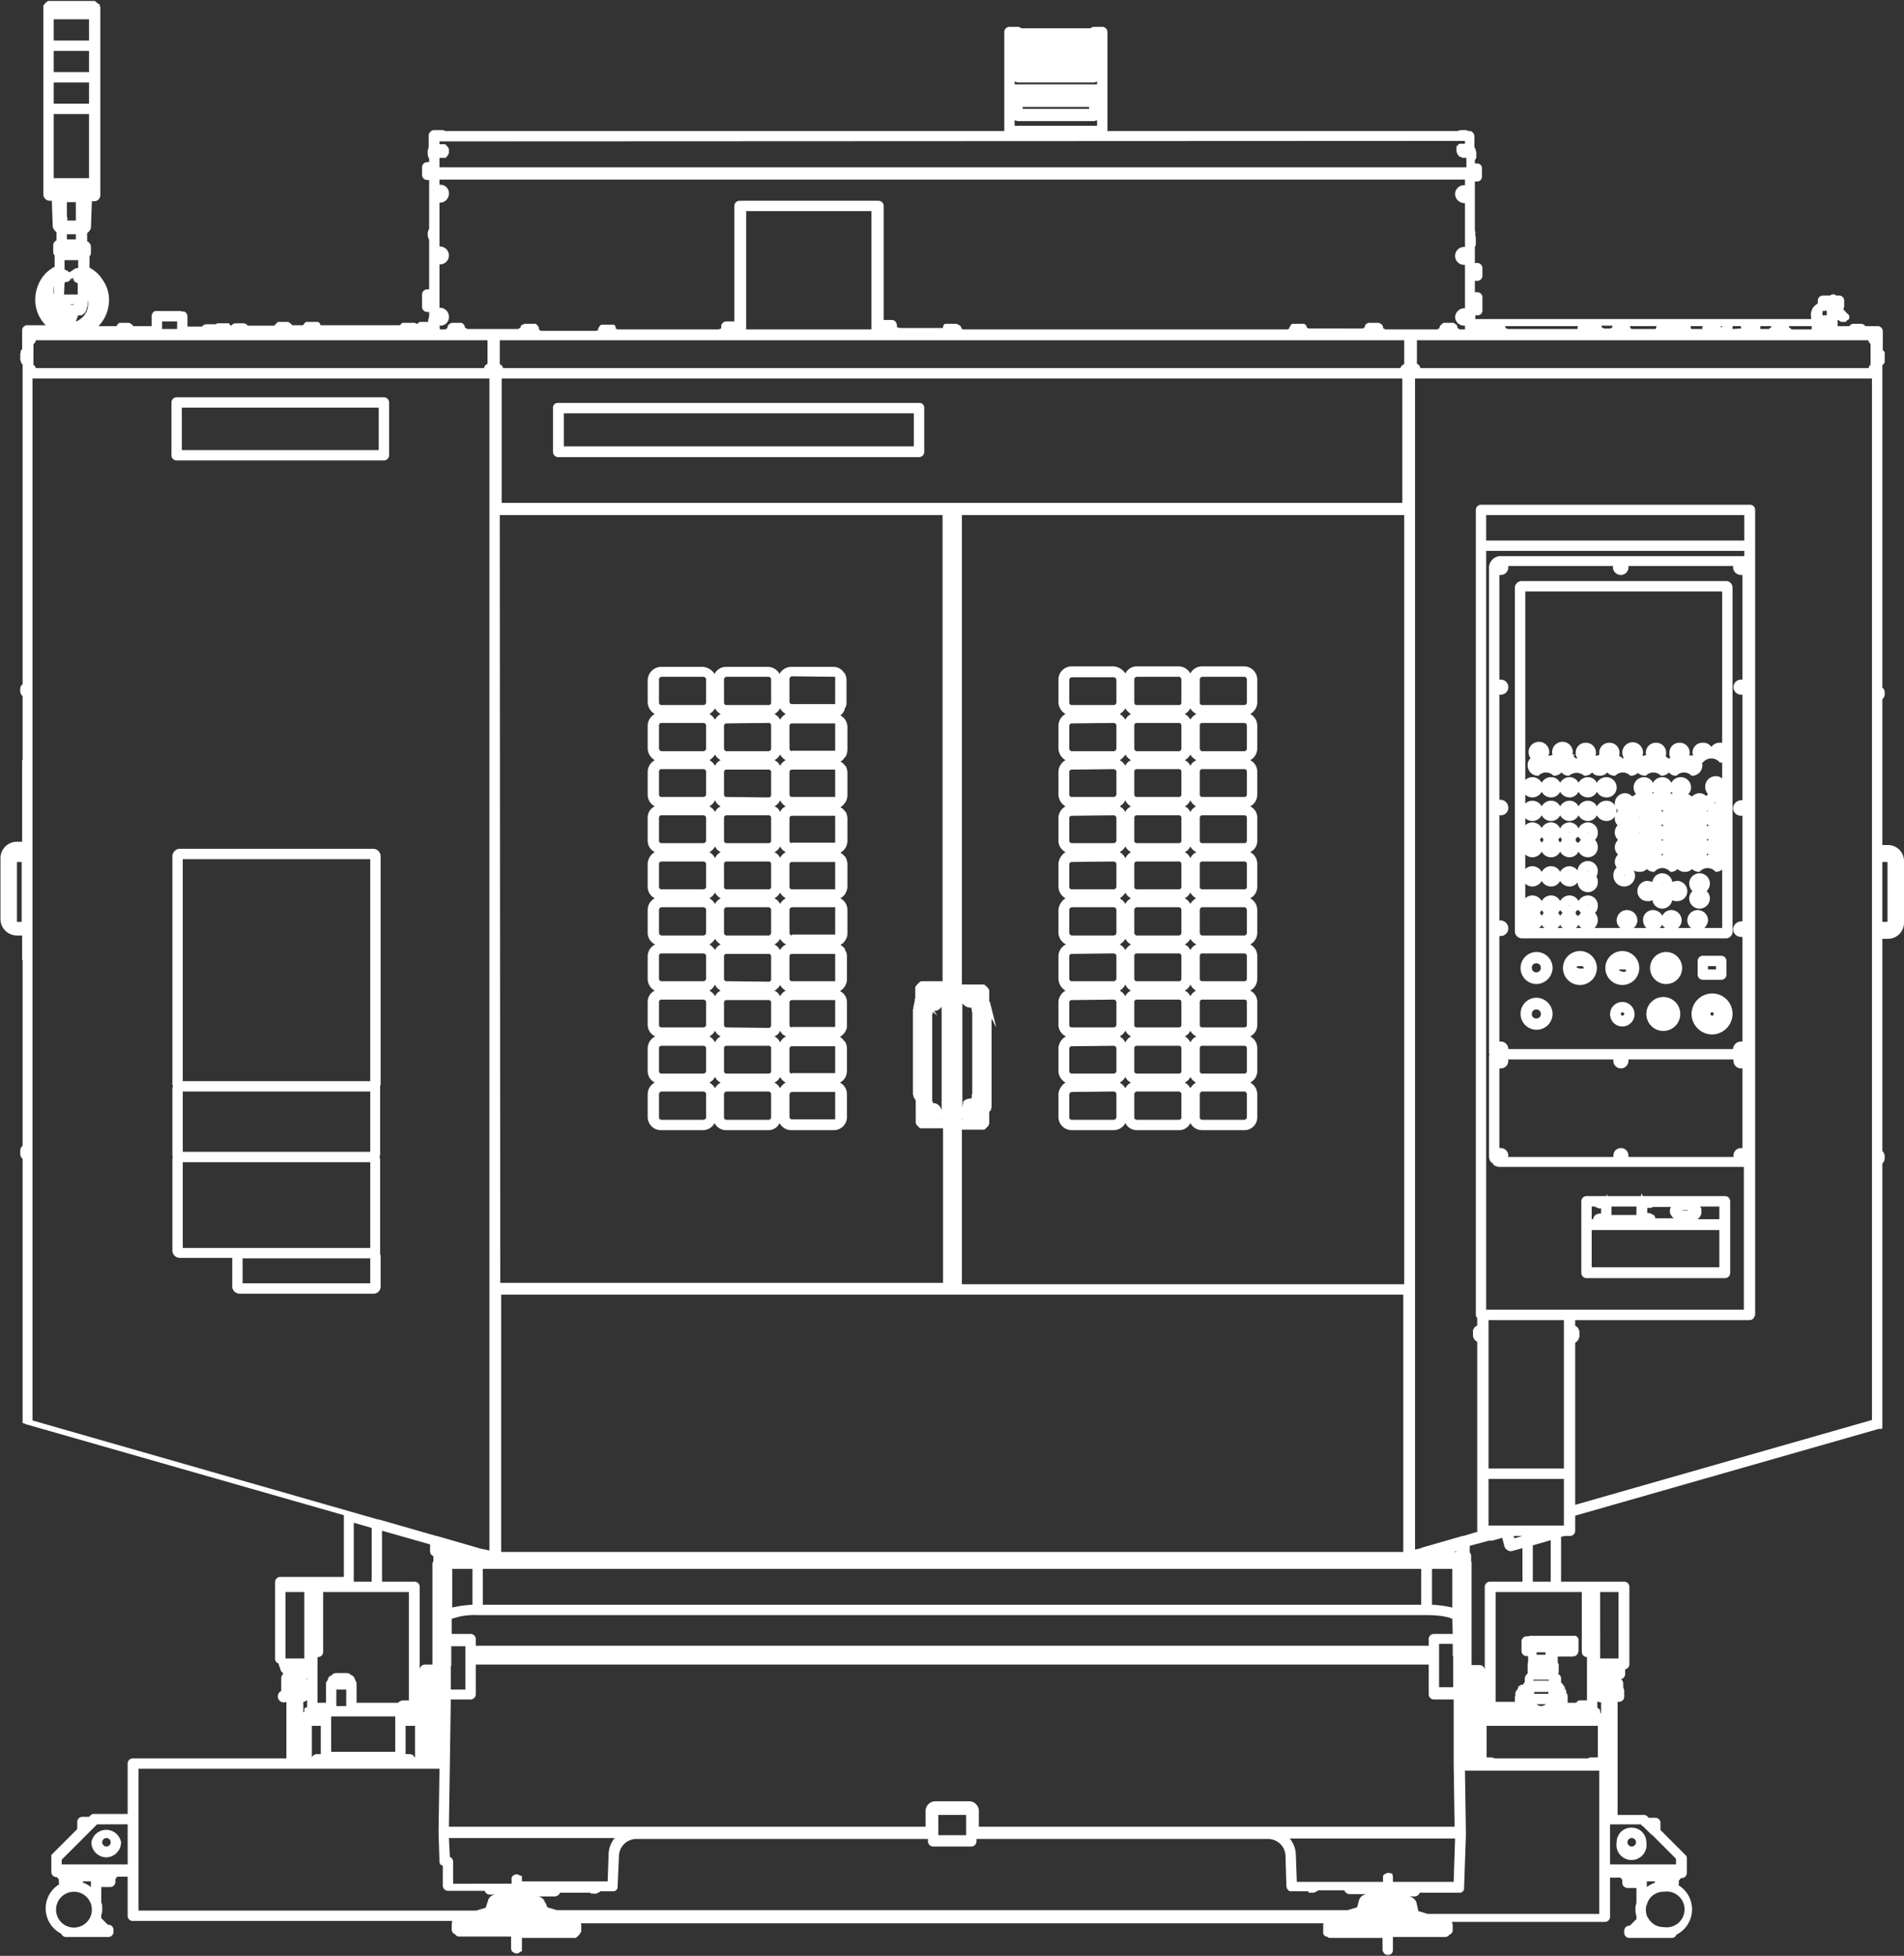
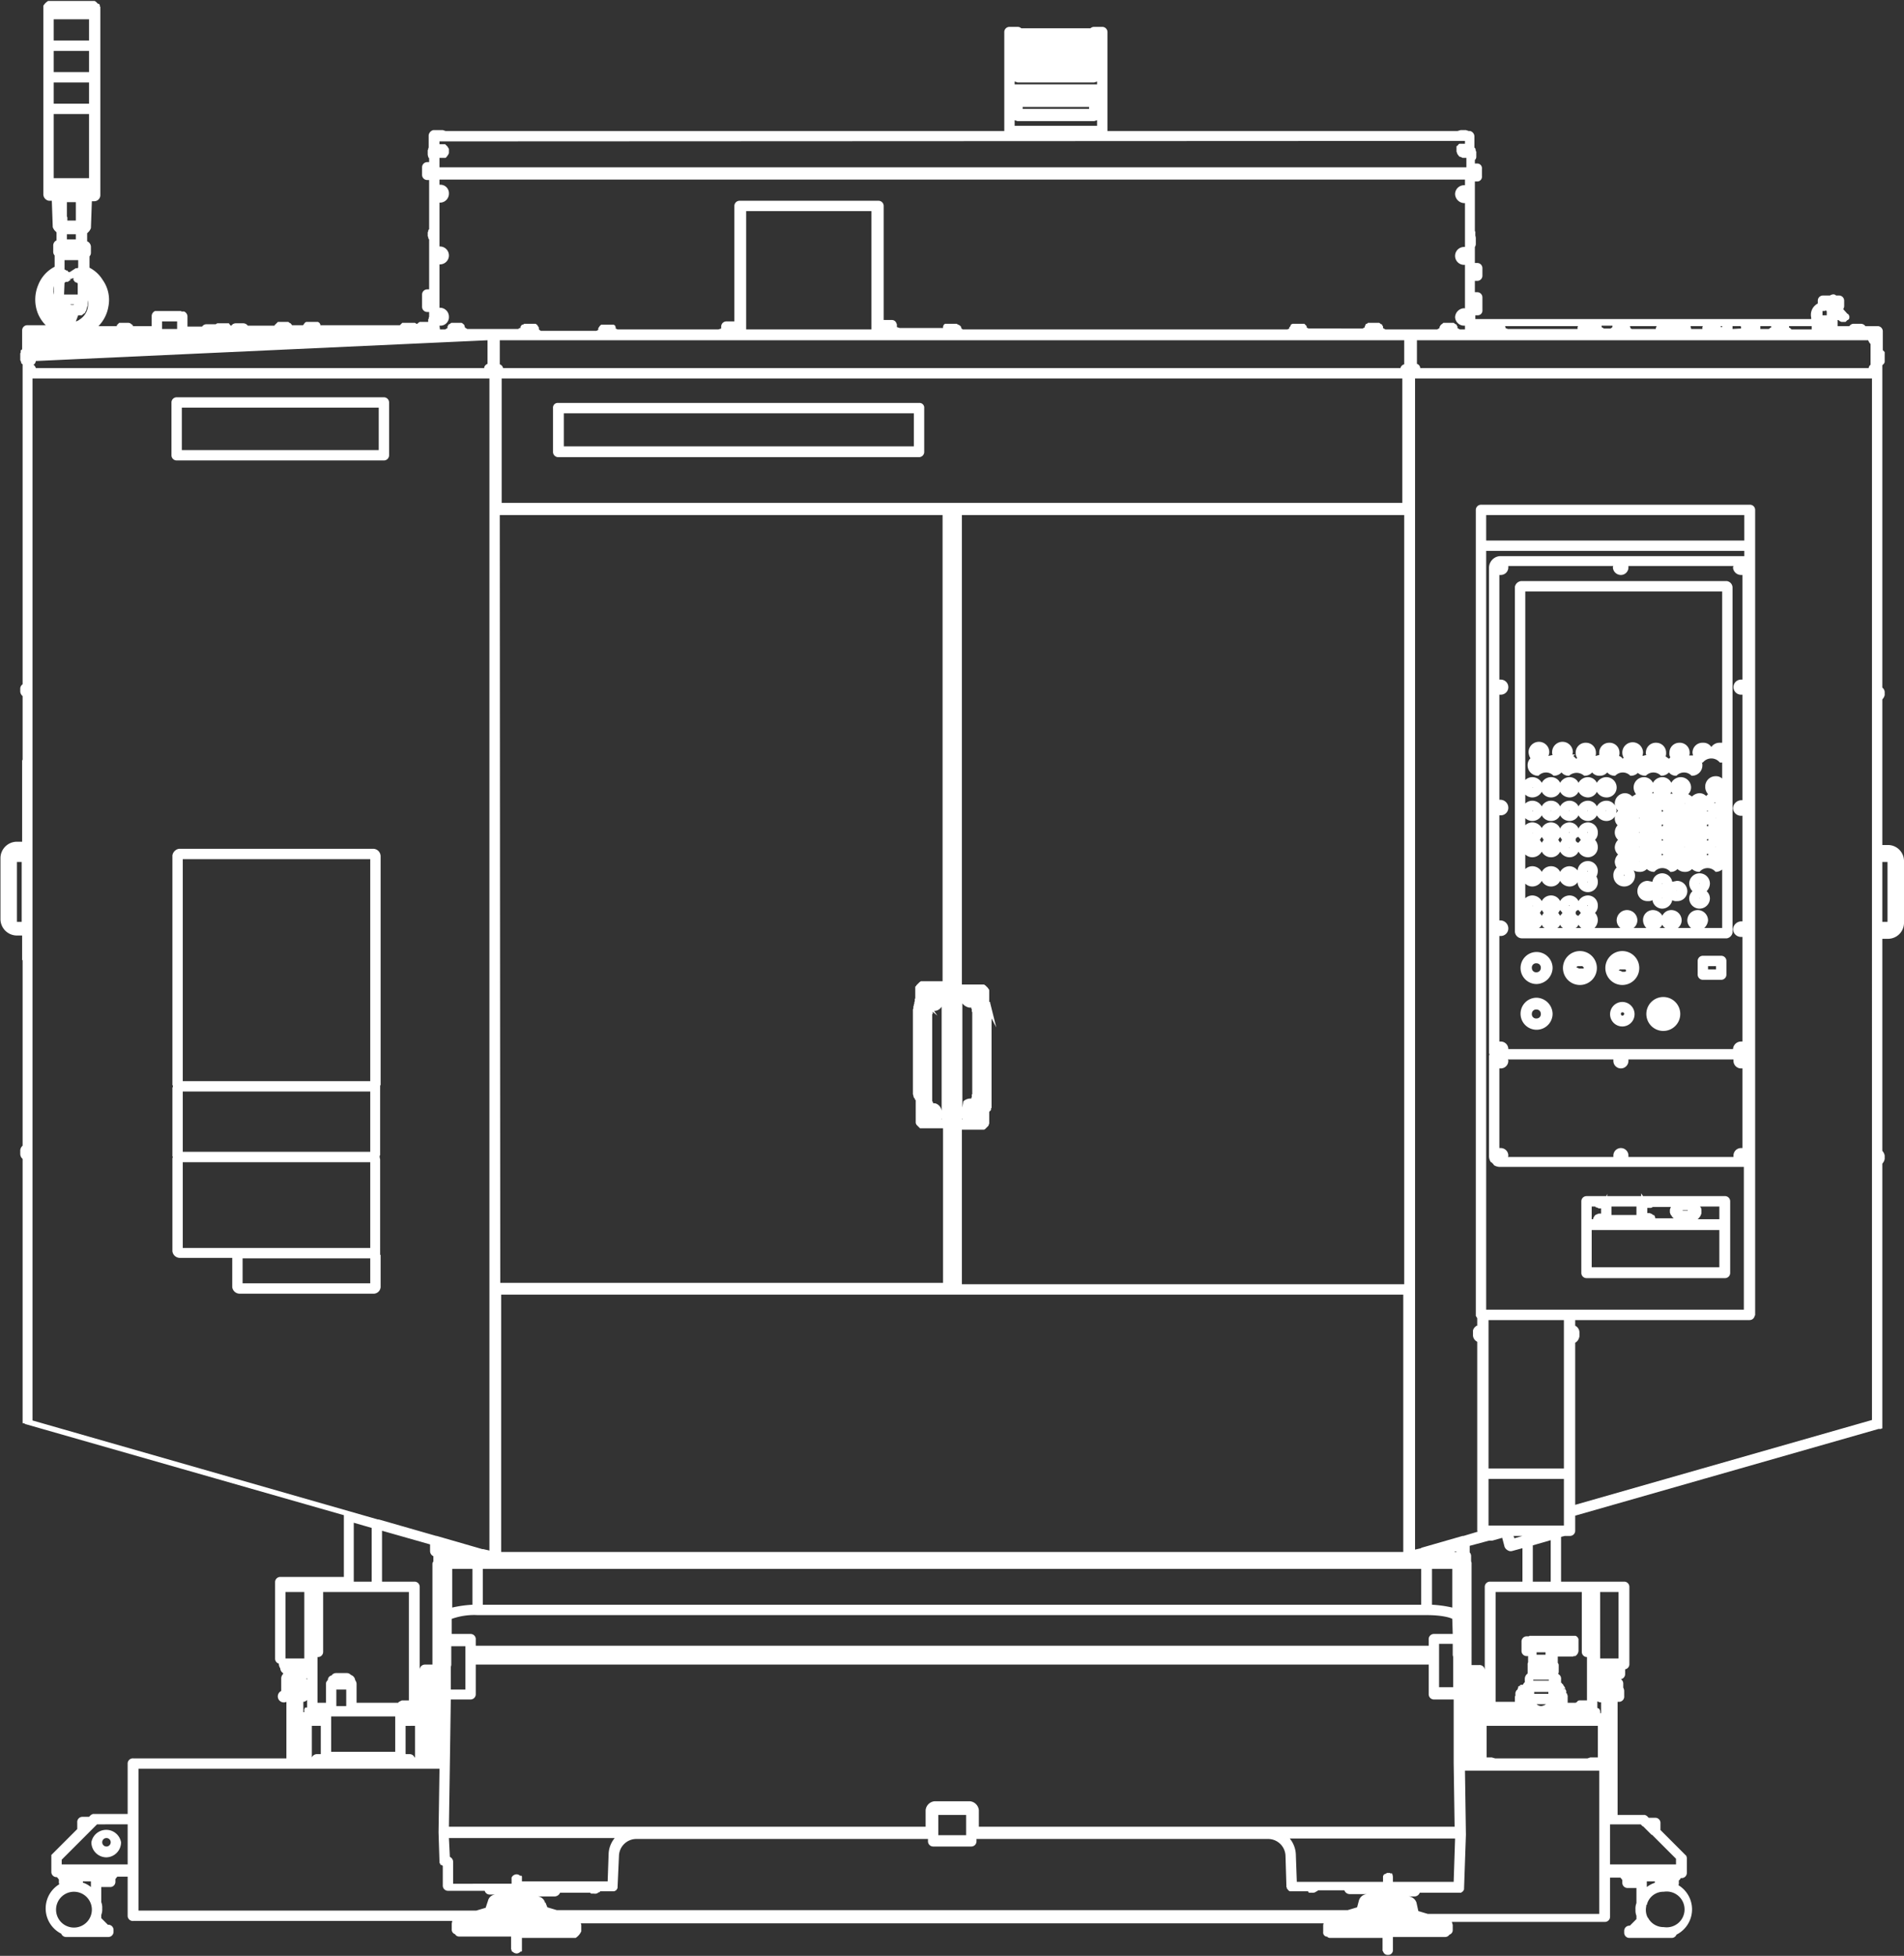
<svg xmlns="http://www.w3.org/2000/svg" id="レイヤー_1" data-name="レイヤー 1" viewBox="0 0 404.2 415">
  <rect x="0" y="0" width="404.2" height="415" fill="#333333" stroke="none" />
  <defs>
    <style>
      .cls-1 {
        fill: #fff;
      }
    </style>
  </defs>
  <g>
-     <path class="cls-1" d="M702.4,300.5h0a3.4,3.4,0,0,0-3.4-3.3h-1.2V266.3a2,2,0,0,0,.5-.9h0v-.7h0a1.3,1.3,0,0,0-.5-.9V195.4l.2-.2h0l.2-.2h0c0-.1.1-.2.1-.3h0v-1.8h0v-.3l-.2-.2h0l-.2-.2v-4a1.1,1.1,0,0,0-1.1-1.1h-2.6a1.2,1.2,0,0,0-.9-.5h-1.6a1.1,1.1,0,0,0-.9.5h-2.5v-1.3h.2c.1.2.4.3.6.4h.9l.4-.4h.1l.2-.2h0a.4.4,0,0,0,.1-.3h0v-.4h-.1v-.2c-.1,0-.1-.1-.2-.2h-.1l-.9-1a1.4,1.4,0,0,0,.2-.6v-.7h0v-.5a1.1,1.1,0,0,0-1.1-1.1H688l-.3-.2a1.2,1.2,0,0,0-1,.2h-1.5a1.1,1.1,0,0,0-1.1,1.1v.6a2.7,2.7,0,0,0-1.4,3v.3H611.4v-.8h.4a1,1,0,0,0,1.1-1.1v-2.7a1.1,1.1,0,0,0-1.1-1.1h-.5v-2.4h.5a1.1,1.1,0,0,0,1.1-1.1v-1.6a1.1,1.1,0,0,0-1.1-1.1h-.5v-3.4a1.1,1.1,0,0,0,.2-.6v-1.3h0a2,2,0,0,0-.1-.5V167h-.1V156.4h.4a1,1,0,0,0,1.1-1.1v-1.6a1,1,0,0,0-1.1-1.1h-.4v-.8c.1,0,.1,0,.1-.1h0c.1,0,.2-.3.2-.5V150h-.1a2.2,2.2,0,0,0-.1-.6l-.2-.2v-2.4a1.2,1.2,0,0,0-.9-1.1h-.3l-.6-.2h-1.1l-.7.2H533.3v-21a1.1,1.1,0,0,0-1.1-1.1h-1.7a1.1,1.1,0,0,0-.8.3H515a1.1,1.1,0,0,0-.8-.3h-1.7a1.1,1.1,0,0,0-1.1,1.1v21H392.8l-.6-.2h-2a1.3,1.3,0,0,0-1,1.1v2.6h0a.8.8,0,0,0-.1.4.1.1,0,0,1-.1.1v1h0a2.5,2.5,0,0,0,.2.7h0a.1.1,0,0,1,.1.1v.8h-.4a1.1,1.1,0,0,0-1.1,1.1v1.6a1.1,1.1,0,0,0,1.1,1.1h.4v10.5h-.1a.9.9,0,0,0-.1.5c-.1,0-.1,0-.1.1h0v.9h.1a.9.9,0,0,0,.1.5h0c.1.1.1.1.1.2v10.5h-.4a1.1,1.1,0,0,0-1.1,1.1V183a1.1,1.1,0,0,0,1.1,1.1h.4v1h0a1.1,1.1,0,0,0-.1.5h-.1v.6h-1.8l-.3.2-.2.2h-.2l-.3-.2h-2.7l-.3.3h0l-.2.2H366.2v-.2l-.2-.3-.3-.2h-2.5l-.3.2-.2.3h0c-.1.1-.1.2-.2.2h-2.3l-.3-.4h-.1l-.4-.3h-2.2l-.2.2-.3.3h0c-.1.1-.2.1-.2.3h-5.7a1.2,1.2,0,0,0-.9-.5h-1.7a1.2,1.2,0,0,0-.9.5h-.1l-.2-.2-.2-.3h-2.5l-.3.2h-2a1.1,1.1,0,0,0-.9.5H338v-2.2a1.2,1.2,0,0,0-.7-1h-.6a.1.1,0,0,0-.1-.1h-5.5a1.2,1.2,0,0,0-.7,1v2.2h-4v-.2h0l-.3-.2h0a.9.9,0,0,0-.7-.3h-1.9l-.2.2-.3.3h0v.2h-3.9a7.7,7.7,0,0,0,2.1-4.1,7.3,7.3,0,0,0-1.2-5.7,7.1,7.1,0,0,0-2.8-2.6v-2.4a1.1,1.1,0,0,0,.3-.8v-1.2a1.3,1.3,0,0,0-.8-1.2v-1.7l.4-.4h0a2.5,2.5,0,0,0,.4-.7h0l.2-5.7h.4a1.3,1.3,0,0,0,1.4-1.3V119.3h-.1v-.3h0l-.2-.3H319l-.4-.4h0l-.3-.2h-9.9l-.4.3-.3.3-.3.4h0v40a1.4,1.4,0,0,0,1.2,1.4h.6l.2,5.6h0a2.5,2.5,0,0,0,.4.7l.4.4v1.7a1.2,1.2,0,0,0-.7,1v1.4a1.1,1.1,0,0,0,.3.8v2.4a7.4,7.4,0,0,0-3.5,3.9,8,8,0,0,0-.1,5.9,7.7,7.7,0,0,0,1.7,2.6H304a1.1,1.1,0,0,0-1.1,1.1v4l-.2.2h-.1v.2h0v.3h0a.4.4,0,0,0-.1.3v1.2a.4.4,0,0,0,.1.3h0c0,.1.1.2.1.3v.2h.1c0,.1.1.1.2.2v67.9a1.1,1.1,0,0,0-.5.9h0v.7h0a1.4,1.4,0,0,0,.5.9v13.5a.4.4,0,0,0-.1.3v17.1h-1.2a3.5,3.5,0,0,0-3.4,3.4v13.1a3.5,3.5,0,0,0,3.4,3.4h1.2v5a.4.4,0,0,0,.1.3V361a1.4,1.4,0,0,0-.5,1h0v.8h0a1.4,1.4,0,0,0,.5,1v56h0a.1.1,0,0,0,.1.1h.2c.1,0,.1,0,.1.1h.1a.1.1,0,0,1,.1.1h.1l67.5,19.3v13.1H357.7a1.1,1.1,0,0,0-1.1,1.1v16.3a1.1,1.1,0,0,0,.8,1h0v.2a1.9,1.9,0,0,0,.3.8h0a1.2,1.2,0,0,0,.6,1v.2a1.3,1.3,0,0,0-.4.9v2.7A1.1,1.1,0,0,0,359,479h0v12H326.5a1.1,1.1,0,0,0-1.2,1.1v10.7h-7.4l-.4.2-.4.4h-1.4a1.1,1.1,0,0,0-1.1,1.2v1.4l-5.2,5.2-.3.3h0v3.6a1.1,1.1,0,0,0,1.1,1.1h.1l.4.5h0v.6a.6.6,0,0,0,.1.4,6,6,0,0,0,.4,10.5,1.1,1.1,0,0,0,1,.7h9a1.1,1.1,0,0,0,1.1-1.1v-.4a1.1,1.1,0,0,0-1.1-1.1h-.1l-1.4-1.4v-.7a3,3,0,0,0,.2-1.3,3.4,3.4,0,0,0-.2-1.4v-3.2h1.9a1.1,1.1,0,0,0,1.1-1.1v-.6h0l.4-.5h2.2v8.3a1.1,1.1,0,0,0,1.2,1.1h67.7c0,.2-.1.4-.1.6v1.2a1,1,0,0,0,.7,1,1,1,0,0,0,.8.5h11.1v2.7a.1.1,0,0,0,.1.1c0,.2,0,.3.1.4h.1a1.3,1.3,0,0,0,.9.4h0a1.2,1.2,0,0,0,.8-.4h.2V532c.1-.1.1-.1.1-.2v-2.7h11.4a3.3,3.3,0,0,0,1.2-1.4v-1.1h0a1.3,1.3,0,0,0-.1-.6H579.2a1.3,1.3,0,0,0-.1.6v1.2a.9.9,0,0,0,.6,1h.2a.9.9,0,0,0,.7.3h11.1v2.7h0c0,.1,0,.1.1.1a1,1,0,0,0,1,.8h.1a1,1,0,0,0,1-1.1v-2.7H605a1.1,1.1,0,0,0,.9-.5,1,1,0,0,0,.7-1v-1.1h0c-.1-.2-.1-.4-.2-.6h32.5a1.1,1.1,0,0,0,1.1-1.1v-8.3h2.2l.4.5h0v.6a1.1,1.1,0,0,0,1.1,1.1h1.9v3.2a3.2,3.2,0,0,0-.2,1.4,3,3,0,0,0,.2,1.3v.7l-1.4,1.4h-.1a1.1,1.1,0,0,0-1.1,1.1v.4a1.1,1.1,0,0,0,1.1,1.1h9a1.1,1.1,0,0,0,1-.7,6,6,0,0,0,.4-10.5.6.6,0,0,0,.1-.4v-.6h0a1,1,0,0,0,.4-.5h.2a1.1,1.1,0,0,0,1.1-1.1v-3.2c0-.1-.1-.3-.1-.4h0l-.3-.3-5.2-5.2v-1.4a1.1,1.1,0,0,0-1.1-1.2h-1.4l-.4-.4-.4-.2h-5.8V479h.3a1.1,1.1,0,0,0,1.1-1.2v-1.1a1.4,1.4,0,0,0-.2-.7v-.9a1.1,1.1,0,0,0-.5-.9h0a1.1,1.1,0,0,0,.9-1.1v-1h0a1.1,1.1,0,0,0,.9-1V454.6a1.1,1.1,0,0,0-1.1-1.1H629.6V444l.8-.2h1.1a1.1,1.1,0,0,0,1.1-1.1v-3.2L697,421.1h.5a.1.1,0,0,0,.1-.1h.2v-.2h0v-56a1.9,1.9,0,0,0,.5-1h0v-.7h0a1.9,1.9,0,0,0-.5-1V317.1H699a3.4,3.4,0,0,0,3.4-3.3V300.7h0Zm-400.6,13V300.8h1v12.7Zm30.8-125.8v-1.6h3.2v1.6ZM649.5,517.4a5.6,5.6,0,0,0-1.7.9v-1.2h1.7v.2h0Zm-1.4,7.5a.1.1,0,0,0-.1-.1,3.5,3.5,0,0,1-.4-1.7c0-.4.1-.7.1-1h.1a3.6,3.6,0,0,1,3.6-2.8,3.8,3.8,0,1,1,0,7.5A3.7,3.7,0,0,1,648.1,524.9ZM391.5,513h0a.4.4,0,0,0,.1.3h0c.1.2.1.3.2.3h.1c0,.1.2.1.3.2v4.2a1.1,1.1,0,0,0,1.1,1.1h7.8a1.1,1.1,0,0,0,1.1.8h1.3a1.7,1.7,0,0,0-1.7,1.3l-.5,1.5-2,.6H327.6V493.2h63.9l-.2,13.5h0Zm-25.2-28.9V490c0,.1,0,.1-.1.1h-.8a1.2,1.2,0,0,0-1,.7h0v-6.7Zm-3.5-28.4v14.1h-4V455.7ZM314.3,161.3v3.4h-1.8V164h0a.4.4,0,0,1-.1-.3v-2.1h0v-.8h1.9v.2h0Zm-4.6,20.2h0c0,.1.1.1.1.2h0v.4h0v.2h.3c0,.1,0,.2.1.2h0l.2.3h.3l.2.2h1.3a3.4,3.4,0,0,1-2.1-1.6,3.6,3.6,0,0,1-.5-2.8v.8Zm2.2-3.6h0l.3-.2h.4l.7-.5h-.4l.9-.3v.3h0v.2h.1c0,.1.1.1.1.2h0l.2.2h.2c0,.1.1.1.3.2h0v2.4h-2.9Zm2.9-3.2a.1.1,0,0,0-.1.1h-.4l-1.4.9h0c0-.1,0-.1-.1-.1h-.1l-.2-.3h-.2l-.3-.2h-.1v-2h2.9Zm-2.3,7.8h1.4a.1.1,0,0,1-.1.1h-.5l-.4-.2h-.4Zm.7,2.3Zm1.3.2Zm.3-.2h.8a.1.1,0,0,1,.1-.1l.2-.2h.1a.3.3,0,0,0,.1-.2h.2v-.2h0a.3.3,0,0,0,.1-.2h0c.1,0,.1-.1.1-.2s.1-.1.1-.2v-.2h0c0-.1.1-.1.1-.2h0a.4.4,0,0,1,.1-.3h0v-.2h0v-1a3.8,3.8,0,0,1-1.7,4.1,2,2,0,0,1-.8.4Zm1.3-2.3Zm-1.8-14.9v1.1h-1.9v-1.1Zm87.4,22.5v5a1.2,1.2,0,0,0-.7.7v.2H305.8a1.2,1.2,0,0,0-.5-.7v-4.4a1,1,0,0,0,.5-.8Zm111.9-54.9.6.2h16.3l.6-.2v.6H513.6Zm1.7,5.8v-.4h14.1v.4Zm-1.7,2.4.6.2h16.3l.6-.2v1.2H513.6Zm95.6,4.4v.6H608c-.1.1-.2.1-.2.2l-.3.3h-.1v1.2c.1.1.1.3.2.5l.3.4a.5.5,0,0,0,.4.2l.4.2h.8v2H391.5v-2h1.3l.2-.2.3-.4c.1-.2.2-.3.2-.5v-.8l-.3-.5-.3-.3-.2-.2h-1.2v-.6Zm44.2,39.3h0Zm3.7,0h2.6c0,.1-.1.1-.1.2v.4h-2.4a.6.6,0,0,0-.1-.4Zm-7.4.6h-5.1l-.3-.2h0a.6.6,0,0,0-.1-.4h5.7A1.4,1.4,0,0,0,649.7,187.7Zm-9.3-.3h0l-.3.2h-1.4l-.5-.3h0v-.3h2.3A.4.4,0,0,1,640.4,187.4Zm-7.3-.1v.4H618.3l-.5-.2h0a.6.6,0,0,0-.1-.4h15.5C633.2,187.2,633.1,187.2,633.1,187.3Zm61.7,2.8a2.2,2.2,0,0,0,.5.8v4.4a1,1,0,0,0-.4.7H599.7a1,1,0,0,0-.7-.9v-5Zm-12-2.5v.2h-4.3a1,1,0,0,0-.5-.4h0v-.3h4.8v.5Zm-8.7-.2-.4.3h-1.8v-.6h2.3v.3Zm11.9-3.3v.7h-.9v-.9h.4C685.8,183.7,686,183.8,686,184.1Zm9.6,79.9V419.2l-63,18V402.8a1.6,1.6,0,0,0,.8-1,1.1,1.1,0,0,0,.1-.5v-.7a1.6,1.6,0,0,0-.9-1.4V398h37a1.1,1.1,0,0,0,1.1-.9.3.3,0,0,0,.1-.2V226.1a1.1,1.1,0,0,0-1.2-1.1h-57a1.1,1.1,0,0,0-1.1,1.1v171l.3.5v1.6h-.1a1.6,1.6,0,0,0-.8,1v1.1h0a1.6,1.6,0,0,0,.9,1.3v39.9c0,.2,0,.3.1.4l-3,.9h-.2l-8.7,2.5a.1.1,0,0,0-.1.1l-1.3.3V198.2h97v65.6h0ZM617.1,444.2l.5,1.9h0a1.4,1.4,0,0,0,.6.7,1.2,1.2,0,0,0,1,.2l2.2-.6v7.1h-6.9a1.1,1.1,0,0,0-1.1,1.1v25.6h0v-7.9h0a1.1,1.1,0,0,0-1.2-1.1h-1.6V449.7a.9.9,0,0,0-.1-.5v-1.1a1.1,1.1,0,0,0-.3-.8v-1.4l4.1-1.1h.7ZM635,469.5h.1v9.2h-1.5a.6.6,0,0,0-.6.3l-.3.2H631v-.3h0v-1.1h0v-.2h-.1v-.2h0a.3.3,0,0,0-.1-.2h-.1v-.4a.4.4,0,0,0-.1-.3h0a.1.1,0,0,0-.1-.1h0v-.2h0l-.5.2h0l.5-.3-.2-.3a.1.1,0,0,0-.1-.1c0-.1,0-.1-.1-.2a.1.1,0,0,0-.1-.1v-.2h-.2v-.2h-.2v-.8a1.1,1.1,0,0,0-.6-1.1c0-.1.1-.3.1-.4v-1.5c0-.2-.1-.3-.2-.5v-1.3h3.2c.1,0,.1,0,.1-.1h.4a1.4,1.4,0,0,0,.7-1.1v-2.5a1.1,1.1,0,0,0-.6-.7h-9.8a.1.1,0,0,0-.1.1h-.5a1.1,1.1,0,0,0-1.1,1.1v2a1.1,1.1,0,0,0,1.1,1.1h.3v1.3a.9.9,0,0,0-.1.5v1.9a1.4,1.4,0,0,0-.6,1.1v.8h-.1l-.2.3a.3.3,0,0,0-.1.2H621a.1.1,0,0,1-.1.1h0a.1.1,0,0,0-.1.1h0l.5.3h0l-.6-.3c0,.1,0,.1-.1.1s-.1.2-.1.3a.4.4,0,0,0-.1.3c-.1,0-.1.1-.1.2h-.1a.3.3,0,0,0-.1.2H620v.2a.3.3,0,0,0-.1.2v.6h0a.4.4,0,0,0-.1.3h0V479h-4.1V455.7h18.3v12.7A1.1,1.1,0,0,0,635,469.5Zm-21.2,21.3v-6.7h23.6v6.7h-1.6l-.6.2H615.6l-.7-.2ZM386.2,453.5h-6.9V442.7l10.2,2.9V447a1.2,1.2,0,0,0,.7,1.1h0v1.1c-.1.2-.2.3-.2.5v21.4h-1.6a1.1,1.1,0,0,0-1.1,1.1v8h0V454.6A1.1,1.1,0,0,0,386.2,453.5Zm-4.1,28.6v7.5H368.5v-7.5Zm2.9-3.4h-1.5l-.6.3-.2.2h-8.8v-3.9a1.4,1.4,0,0,0-.3-.9h0a1.3,1.3,0,0,0-.9-1.1,1.2,1.2,0,0,0-.8-.4h-2.4a1.1,1.1,0,0,0-.9.5,1,1,0,0,0-.8,1h0a1,1,0,0,0-.4.9v3.9h-1.8v-9.7h0a1.1,1.1,0,0,0,1.2-1.1V455.7H385Zm-13.3-2.3v3.5h-2.1v-3.5Zm19.9-304.3h0Zm.1,13h0Zm-.2,1.9h.1a1.8,1.8,0,0,0,1.9-1.9,1.9,1.9,0,0,0-1.9-1.9.1.1,0,0,0-.1.1V174h.1a1.9,1.9,0,0,0,0-3.8h-.1v-9.3h.1a1.9,1.9,0,0,0,1.9-1.9,1.8,1.8,0,0,0-1.9-1.9h-.1V156H609.2v1.2H609a1.9,1.9,0,0,0-1.9,1.9A2,2,0,0,0,609,161h.2v9.3H609a1.9,1.9,0,1,0,0,3.8h.2v9.3c0-.1-.1-.1-.2-.1a2,2,0,0,0-1.9,1.9A1.9,1.9,0,0,0,609,187h.2v.8h-1.1l-.5-.3h0v-.4h-.1a.5.5,0,0,0-.2-.4h-.1l-.4-.3h-2.2l-.2.2-.3.2h0l-.2.3h0a.6.6,0,0,0-.1.4h0l-.5.3h-11l-.5-.3h0v-.4h-.1a.5.5,0,0,0-.2-.4h-.1l-.4-.3h-2.4l-.2.2h-.2c-.1.1-.1.3-.2.4h0a.8.8,0,0,0-.1.4h-.1l-.3.2H576l-.4-.2h0c0-.2,0-.3-.1-.4h0l-.2-.2-.2-.2h-2.5l-.4.2v.2l-.2.3h-.1v.3h0l-.4.2H502.6l-.3-.2h0c0-.2-.1-.3-.1-.4h0l-.2-.2-.3-.2h-.1l-.3-.2h-2.5l-.2.2h-.1v.2h0a.4.4,0,0,0-.1.3v.2h-9.2l-.6-.2v-.4a.6.6,0,0,0-.1-.4,1,1,0,0,0-1-.7h-1.7V161.6a1.1,1.1,0,0,0-1.1-1.1H455.2a1.1,1.1,0,0,0-1.1,1.1v24.5h-1.7a1.1,1.1,0,0,0-1.1,1.1v.4l-.6.2H429.3l-.4-.2h0v-.4h-.1v-.2l-.3-.2h-2.7l-.3.3h0l-.2.3h0a.4.4,0,0,0-.1.3v.2l-.4.2H413l-.4-.3h0v-.4h0l-.2-.3-.2-.3h0l-.3-.2h-2.4l-.3.2H409l-.3.4h0v.3h-.2l-.3.2H397.4l-.5-.3h0a.4.4,0,0,0-.1-.3h0v-.2l-.3-.3h0l-.3-.2h-2.2l-.4.3h-.1a.5.5,0,0,0-.2.4h-.1v.4h0l-.5.3h-1.1Zm.2-27.9h0Zm217.4,26h0Zm0-13h0Zm0,0h0Zm0-13h0Zm0,0h0ZM456.6,187.8V162.7h26.6v25.1H456.6Zm139.3,10.4v26.4H404.7V198.2Zm-.4-2.2H405a1.1,1.1,0,0,0-.7-.8v-5.1h192v5.1A1.1,1.1,0,0,0,595.5,196ZM404.6,392.6H596.1v54.6H404.6ZM496.7,352h-.4v-.2h-.1v-.2h-.1v-.2h0v-.2h0V333.1h0a.1.1,0,0,0,.1-.1h0v-.2h0v-.2l1,.8-.7-1h.2a1.9,1.9,0,0,0,1.4-.9v22.1A1.9,1.9,0,0,0,496.7,352Zm1.4,3.2v.2H498C498.1,355.3,498.1,355.3,498.1,355.2Zm-3.1-.7Zm3-26.2h0ZM404.3,227.2h94v98.9h-4.6l-.3.2-.6.6-.2.3h-.1v2.6h-.1v.5h0c0,.1-.1.2-.1.3h0v.2a.3.3,0,0,1-.1.2h0v.2c0,.1-.1.2-.1.3h0v.2h0v.2a.4.4,0,0,0-.1.3h0v.2h0v17.4h0v.3h0c0,.1.1.1.1.2h0v.2h0c0,.1.1.1.1.2h0v.2h.2v.2c0,.1.1.1.1.2h.1V356h0a.9.9,0,0,0,.3.7l.6.6h4.9v32.8h-94ZM504.5,332.5ZM505,351Zm-2.4-22.7h0Zm-.1,26.9v.2h-.1Zm0-2.3V330.8a2.4,2.4,0,0,0,1.5.9h.4v.2h0a.1.1,0,0,0,.1.1h0v.5h0c0,.1.1.1.1.2h0v.2h0v17h0v.2h-.1v.4h0v.2h0a.1.1,0,0,1-.1.1v.2H504a2.2,2.2,0,0,0-1.3.6Zm4.1,4.7h.4a.5.5,0,0,0,.4-.2l.5-.5a.5.5,0,0,0,.2-.4h0a.4.4,0,0,0,.1-.3v-2.4h.1v-.2h.2v-.2h.1v-.4h.1v-.2h0v-.2h0v-.2h0v-.2h0V334l1,1.9-1.3-5.2h0v-.2h-.2v-2.3c0-.2,0-.3-.1-.4h0l-.2-.3-.5-.5-.3-.2h-4.7V227.2h93.9V390.4H502.4V357.6Zm87.1,157.8h-.4a.1.1,0,0,0-.1-.1h-.6a.1.1,0,0,1-.1.1l-.4.2H592l-.2.4v.2h0v1H573.5l-.2-5.6h0a5.7,5.7,0,0,0-1.3-3.6h35.1l-.3,9.2H593.9v-1A1.9,1.9,0,0,0,593.7,515.4ZM503.3,503v4.3h-5.9V503ZM394,471.2v-.6h0v-.4h0v-3h3v9.2h-3.1v-4.8Zm.2-12.2v-8.2h4.3v7.6A24.5,24.5,0,0,0,394.2,459Zm212.3,0a24.5,24.5,0,0,0-4.3-.6v-7.6h4.3Zm.2,10.5v1.1h0v.5h0v4.8h-3v-9.2h2.9v2.4h0Zm.7-22.3h-.5c.1,0,.1,0,.1-.1h.4Zm-.8,17.4h-4a1.1,1.1,0,0,0-1.1,1.2v1.3H399.2v-1.3a1.1,1.1,0,0,0-1.1-1.2h-4v-3.2a14.1,14.1,0,0,1,5.5-.8H601.1c3.1,0,4.9.5,5.4.8ZM393.3,447.2v-.5h0Zm.4,45h0l.2-13.7h4.2a1.1,1.1,0,0,0,1.1-1.1v-6.3H601.5v6.3a1.1,1.1,0,0,0,1.1,1.1h4.2V486h0V492h0l.2,13.5H506v-3.5a2.1,2.1,0,0,0-1.9-1.9h-7.5a2.1,2.1,0,0,0-1.9,1.9v3.5H393.5Zm7-33.8v-7.6H599.9v7.6Zm-7,53.5-.2-4h35.2a5.6,5.6,0,0,0-1.3,3.5l-.2,5.7H409v-1a.3.3,0,0,0-.1-.2h-.3a1.1,1.1,0,0,0-.7-.3,1.2,1.2,0,0,0-1.1.7h0v1.3H394.4V513A1.2,1.2,0,0,0,393.7,511.9Zm14.6,4ZM305.1,265.7h0V198.2h97V446.9l-1.3-.3h-.2l-9.7-2.8h-.1l-12.2-3.5h-.2l-73.3-21Zm81.7,214.9Zm27.2,41h-.1a1.7,1.7,0,0,0-1.7-1.3H416a1.3,1.3,0,0,0,1.1-.8h6.4c.1.1.1.2.2.2h.6a1.1,1.1,0,0,0,1-.3h.2c0-.1.1-.1.1-.2h3l.4-.2h0l.2-.3h0a.4.4,0,0,0,.1-.3l.3-6.7h0a3.7,3.7,0,0,1,3.7-3.6h61.9v.5a1.1,1.1,0,0,0,1.1,1.1h8.1a1.1,1.1,0,0,0,1.1-1.1v-.5h61.9a3.7,3.7,0,0,1,3.7,3.6l.2,6.7h.1v.3h.1l.2.3h0l.3.2h3.9a.3.3,0,0,0,.1.2.1.1,0,0,0,.1.1h.6a1.2,1.2,0,0,0,1-.3h.1l.2-.2h5.6a1.2,1.2,0,0,0,1.1.8h3.8a1.9,1.9,0,0,0-1.8,1.3h0l-.4,1.5-2,.6H416.4l-2-.6Zm184.9,0h0a1.9,1.9,0,0,0-1.7-1.3h1.3a1.2,1.2,0,0,0,1.1-.8h8.8l.2-.2h.1l.2-.3h0a.4.4,0,0,0,.1-.3l.4-11.5h0l-.2-13.6h28.5v30.4H601.3l-2-.6ZM630,464.7Zm-3.6,14.8a2.1,2.1,0,0,1-1,.4,1.5,1.5,0,0,1-1-.4Zm-2-11h1.9v.5h-1.9Zm2.5,8.4v.4h-3v-.4Zm-3.2-2.4v-.2H627v.2Zm6.2-6.6ZM377.1,442.1v11.4h-3.8V441Zm-13.7,36.5v1.6H363a.1.1,0,0,1-.1.1v.2h-.1v.7h-.2V479h0A1.2,1.2,0,0,0,363.4,478.6Zm-.1-4.4V474h.1v.3Zm23,9.9v6.7h-.1a1.1,1.1,0,0,0-1-.7h-.8a.1.1,0,0,1-.1-.1v-5.9Zm13.3,41.1Zm237.7-50.9v-.2h.1A.1.1,0,0,0,637.3,474.3Zm.3,6.1h-.1a.1.1,0,0,1-.1-.1h-.1v-1.4l.5.2h.3v2.3h-.2A1.1,1.1,0,0,0,637.6,480.4ZM654,513.5H640V505h6.5l.4.4h.1l1.8,1.8h.1l5.1,5.1Zm-30.4-60v-7.7l3.8-1.1v8.8Zm-4.1-9.7h1.9l-1.7.5Zm49-216.6v5.4H613.7v-5.4Zm-.7,36.5Zm.3-1.6h-.3a1.6,1.6,0,1,0,0,3.2h.3v22.4h-.3a1.8,1.8,0,0,0-1.7,1.7,1.7,1.7,0,0,0,1.7,1.6h.3v22.4h-.3a1.8,1.8,0,0,0-1.7,1.7,1.7,1.7,0,0,0,1.7,1.6h.3v22.2h-.3a1.7,1.7,0,0,0-1.7,1.6H618.4a1.6,1.6,0,0,0-1.6-1.6h-.3V316.5h.3a1.6,1.6,0,0,0,1.6-1.6,1.7,1.7,0,0,0-1.6-1.7h-.3V290.9h.3a1.6,1.6,0,0,0,1.6-1.6,1.7,1.7,0,0,0-1.6-1.7h-.3V265.3h.3a1.6,1.6,0,1,0,0-3.2h-.3V239.9h.3a1.6,1.6,0,0,0,1.6-1.6V238h22.3a.4.4,0,0,0-.1.3,1.7,1.7,0,0,0,1.7,1.6,1.6,1.6,0,0,0,1.6-1.6V238h22.3c0,.1-.1.2-.1.3a1.7,1.7,0,0,0,1.7,1.6h.3Zm-.3,27.2Zm0,25.5h0Zm0-76.5Zm-25.5,0h0Zm25.5,102Zm.3,21.2h-.3a1.6,1.6,0,0,0-1.6,1.6v.3H643.9v-.3a1.6,1.6,0,0,0-1.6-1.6,1.6,1.6,0,0,0-1.6,1.6v.3H618.3a.4.4,0,0,0,.1-.3,1.6,1.6,0,0,0-1.6-1.6h-.3V344.6h.3a1.6,1.6,0,0,0,1.6-1.6.4.4,0,0,0-.1-.3h22.4v.3a1.6,1.6,0,0,0,3.2,0v-.3h22.3v.3a1.6,1.6,0,0,0,1.6,1.6h.3ZM613.7,234.8h54.8v1.1H616.6a2.5,2.5,0,0,0-2.3,2.5V341.2a.6.6,0,0,0,.1.4,1.3,1.3,0,0,0-.1.6v20.9a2.3,2.3,0,0,0,.4,1.4h.1l.5.5v.1a2.5,2.5,0,0,0,1.2.4h51.9v30.3H613.7Zm49.8-47.7h.3v.2h-.3v-.6Zm2.5.6v-.6h1.7a.1.1,0,0,0,.1.1v.4Zm-356.4-32V142.1h7.5v13.6Zm7.5-20.3v4.5h-7.5v-4.5Zm0-6.7v4.5h-7.5v-4.5Zm0-6.7v4.5h-7.5V122ZM641.8,455.7v14.1h-3.9V455.7Zm-27.6-26.2V398h16v31.5Zm16,2.2v9.9h-16v-9.9Zm68.7-130.9v12.7h-1.1V300.8Zm-385,218.5a3.8,3.8,0,1,1-3.8,3.8A3.8,3.8,0,0,1,313.9,519.3Zm1.9-2v-.2h1.7v1.2a5.1,5.1,0,0,0-1.6-.9h-.1Zm9.5-12.3v8.5h-14v-1l7.5-7.5Z" transform="translate(-298.2 -117.9)" />
+     <path class="cls-1" d="M702.4,300.5h0a3.4,3.4,0,0,0-3.4-3.3h-1.2V266.3a2,2,0,0,0,.5-.9h0v-.7h0a1.3,1.3,0,0,0-.5-.9V195.4l.2-.2h0l.2-.2h0c0-.1.1-.2.1-.3h0v-1.8h0v-.3l-.2-.2h0l-.2-.2v-4a1.1,1.1,0,0,0-1.1-1.1h-2.6a1.2,1.2,0,0,0-.9-.5h-1.6a1.1,1.1,0,0,0-.9.5h-2.5v-1.3h.2c.1.2.4.3.6.4h.9l.4-.4h.1l.2-.2h0a.4.4,0,0,0,.1-.3h0v-.4h-.1v-.2c-.1,0-.1-.1-.2-.2h-.1l-.9-1a1.4,1.4,0,0,0,.2-.6v-.7h0v-.5a1.1,1.1,0,0,0-1.1-1.1H688l-.3-.2a1.2,1.2,0,0,0-1,.2h-1.5a1.1,1.1,0,0,0-1.1,1.1v.6a2.7,2.7,0,0,0-1.4,3v.3H611.4v-.8h.4a1,1,0,0,0,1.1-1.1v-2.7a1.1,1.1,0,0,0-1.1-1.1h-.5v-2.4h.5a1.1,1.1,0,0,0,1.1-1.1v-1.6a1.1,1.1,0,0,0-1.1-1.1h-.5v-3.4a1.1,1.1,0,0,0,.2-.6v-1.3h0a2,2,0,0,0-.1-.5V167h-.1V156.4h.4a1,1,0,0,0,1.1-1.1v-1.6a1,1,0,0,0-1.1-1.1h-.4v-.8c.1,0,.1,0,.1-.1h0c.1,0,.2-.3.2-.5V150h-.1a2.2,2.2,0,0,0-.1-.6l-.2-.2v-2.4a1.2,1.2,0,0,0-.9-1.1h-.3l-.6-.2h-1.1l-.7.2H533.3v-21a1.1,1.1,0,0,0-1.1-1.1h-1.7a1.1,1.1,0,0,0-.8.3H515a1.1,1.1,0,0,0-.8-.3h-1.7a1.1,1.1,0,0,0-1.1,1.1v21H392.8l-.6-.2h-2a1.3,1.3,0,0,0-1,1.1v2.6h0a.8.8,0,0,0-.1.4.1.1,0,0,1-.1.1v1h0a2.5,2.5,0,0,0,.2.7h0a.1.1,0,0,1,.1.1v.8h-.4a1.1,1.1,0,0,0-1.1,1.1v1.6a1.1,1.1,0,0,0,1.1,1.1h.4v10.5h-.1a.9.9,0,0,0-.1.5c-.1,0-.1,0-.1.1h0v.9h.1a.9.9,0,0,0,.1.5h0c.1.1.1.1.1.2v10.5h-.4a1.1,1.1,0,0,0-1.1,1.1V183a1.1,1.1,0,0,0,1.1,1.1h.4v1h0a1.1,1.1,0,0,0-.1.5h-.1v.6h-1.8l-.3.2-.2.2h-.2l-.3-.2h-2.7l-.3.3h0l-.2.2H366.2v-.2l-.2-.3-.3-.2h-2.5l-.3.2-.2.3h0c-.1.1-.1.2-.2.2h-2.3l-.3-.4h-.1l-.4-.3h-2.2l-.2.2-.3.3h0c-.1.1-.2.1-.2.3h-5.7a1.2,1.2,0,0,0-.9-.5h-1.7a1.2,1.2,0,0,0-.9.5h-.1l-.2-.2-.2-.3h-2.5l-.3.2h-2a1.1,1.1,0,0,0-.9.5H338v-2.2a1.2,1.2,0,0,0-.7-1h-.6a.1.1,0,0,0-.1-.1h-5.5a1.2,1.2,0,0,0-.7,1v2.2h-4v-.2h0l-.3-.2h0a.9.9,0,0,0-.7-.3h-1.9l-.2.2-.3.3h0v.2h-3.9a7.7,7.7,0,0,0,2.1-4.1,7.3,7.3,0,0,0-1.2-5.7,7.1,7.1,0,0,0-2.8-2.6v-2.4a1.1,1.1,0,0,0,.3-.8v-1.2a1.3,1.3,0,0,0-.8-1.2v-1.7l.4-.4h0a2.5,2.5,0,0,0,.4-.7h0l.2-5.7h.4a1.3,1.3,0,0,0,1.4-1.3V119.3h-.1v-.3h0l-.2-.3H319l-.4-.4h0l-.3-.2h-9.9l-.4.3-.3.3-.3.4h0v40a1.4,1.4,0,0,0,1.2,1.4h.6l.2,5.6h0a2.5,2.5,0,0,0,.4.7l.4.4v1.7a1.2,1.2,0,0,0-.7,1v1.4a1.1,1.1,0,0,0,.3.8v2.4a7.4,7.4,0,0,0-3.5,3.9,8,8,0,0,0-.1,5.9,7.7,7.7,0,0,0,1.7,2.6H304a1.1,1.1,0,0,0-1.1,1.1v4l-.2.2h-.1v.2h0v.3h0a.4.4,0,0,0-.1.3v1.2a.4.4,0,0,0,.1.3h0c0,.1.1.2.1.3v.2h.1c0,.1.1.1.2.2v67.9a1.1,1.1,0,0,0-.5.9h0v.7h0a1.4,1.4,0,0,0,.5.9v13.5a.4.4,0,0,0-.1.3v17.1h-1.2a3.5,3.5,0,0,0-3.4,3.4v13.1a3.5,3.5,0,0,0,3.4,3.4h1.2v5a.4.4,0,0,0,.1.3V361a1.4,1.4,0,0,0-.5,1h0v.8h0a1.4,1.4,0,0,0,.5,1v56h0a.1.1,0,0,0,.1.1h.2c.1,0,.1,0,.1.1h.1a.1.1,0,0,1,.1.1h.1l67.5,19.3v13.1H357.7a1.1,1.1,0,0,0-1.1,1.1v16.3a1.1,1.1,0,0,0,.8,1h0v.2a1.9,1.9,0,0,0,.3.8h0a1.2,1.2,0,0,0,.6,1v.2a1.3,1.3,0,0,0-.4.9v2.7A1.1,1.1,0,0,0,359,479h0v12H326.5a1.1,1.1,0,0,0-1.2,1.1v10.7h-7.4l-.4.2-.4.4h-1.4a1.1,1.1,0,0,0-1.1,1.2v1.4l-5.2,5.2-.3.3h0v3.6a1.1,1.1,0,0,0,1.1,1.1h.1l.4.5h0v.6a.6.6,0,0,0,.1.4,6,6,0,0,0,.4,10.5,1.1,1.1,0,0,0,1,.7h9a1.1,1.1,0,0,0,1.1-1.1v-.4a1.1,1.1,0,0,0-1.1-1.1h-.1l-1.4-1.4v-.7a3,3,0,0,0,.2-1.3,3.4,3.4,0,0,0-.2-1.4v-3.2h1.9a1.1,1.1,0,0,0,1.1-1.1v-.6h0l.4-.5h2.2v8.3a1.1,1.1,0,0,0,1.2,1.1h67.7c0,.2-.1.4-.1.6v1.2a1,1,0,0,0,.7,1,1,1,0,0,0,.8.5h11.1v2.7a.1.1,0,0,0,.1.1c0,.2,0,.3.1.4h.1a1.3,1.3,0,0,0,.9.4h0a1.2,1.2,0,0,0,.8-.4h.2V532c.1-.1.1-.1.1-.2v-2.7h11.4a3.3,3.3,0,0,0,1.2-1.4v-1.1h0a1.3,1.3,0,0,0-.1-.6H579.2a1.3,1.3,0,0,0-.1.6v1.2a.9.9,0,0,0,.6,1h.2a.9.9,0,0,0,.7.3h11.1v2.7h0c0,.1,0,.1.1.1a1,1,0,0,0,1,.8h.1a1,1,0,0,0,1-1.1v-2.7H605a1.1,1.1,0,0,0,.9-.5,1,1,0,0,0,.7-1v-1.1h0c-.1-.2-.1-.4-.2-.6h32.5a1.1,1.1,0,0,0,1.1-1.1v-8.3h2.2l.4.5h0v.6a1.1,1.1,0,0,0,1.1,1.1h1.9v3.2a3.2,3.2,0,0,0-.2,1.4,3,3,0,0,0,.2,1.3v.7l-1.4,1.4h-.1a1.1,1.1,0,0,0-1.1,1.1v.4a1.1,1.1,0,0,0,1.1,1.1h9a1.1,1.1,0,0,0,1-.7,6,6,0,0,0,.4-10.5.6.6,0,0,0,.1-.4v-.6h0a1,1,0,0,0,.4-.5h.2a1.1,1.1,0,0,0,1.1-1.1v-3.2c0-.1-.1-.3-.1-.4h0l-.3-.3-5.2-5.2v-1.4a1.1,1.1,0,0,0-1.1-1.2h-1.4l-.4-.4-.4-.2h-5.8V479h.3a1.1,1.1,0,0,0,1.1-1.2v-1.1a1.4,1.4,0,0,0-.2-.7v-.9a1.1,1.1,0,0,0-.5-.9h0a1.1,1.1,0,0,0,.9-1.1v-1h0a1.1,1.1,0,0,0,.9-1V454.6a1.1,1.1,0,0,0-1.1-1.1H629.6V444l.8-.2h1.1a1.1,1.1,0,0,0,1.1-1.1v-3.2L697,421.1h.5a.1.1,0,0,0,.1-.1h.2v-.2h0v-56a1.9,1.9,0,0,0,.5-1h0v-.7h0a1.9,1.9,0,0,0-.5-1V317.1H699a3.4,3.4,0,0,0,3.4-3.3V300.7h0Zm-400.6,13V300.8h1v12.7Zm30.8-125.8v-1.6h3.2v1.6ZM649.5,517.4a5.6,5.6,0,0,0-1.7.9v-1.2h1.7v.2h0Zm-1.4,7.5a.1.1,0,0,0-.1-.1,3.5,3.5,0,0,1-.4-1.7c0-.4.1-.7.1-1h.1a3.6,3.6,0,0,1,3.6-2.8,3.8,3.8,0,1,1,0,7.5A3.7,3.7,0,0,1,648.1,524.9ZM391.5,513h0a.4.4,0,0,0,.1.3h0c.1.2.1.3.2.3h.1c0,.1.2.1.3.2v4.2a1.1,1.1,0,0,0,1.1,1.1h7.8a1.1,1.1,0,0,0,1.1.8h1.3a1.7,1.7,0,0,0-1.7,1.3l-.5,1.5-2,.6H327.6V493.2h63.9l-.2,13.5h0Zm-25.2-28.9V490c0,.1,0,.1-.1.1h-.8a1.2,1.2,0,0,0-1,.7h0v-6.7Zm-3.5-28.4v14.1h-4V455.7ZM314.3,161.3v3.4h-1.8V164h0a.4.4,0,0,1-.1-.3v-2.1h0v-.8h1.9v.2h0Zm-4.6,20.2h0c0,.1.1.1.1.2h0v.4h0v.2h.3c0,.1,0,.2.1.2h0l.2.3h.3l.2.2h1.3a3.4,3.4,0,0,1-2.1-1.6,3.6,3.6,0,0,1-.5-2.8v.8Zm2.2-3.6h0l.3-.2h.4l.7-.5h-.4l.9-.3v.3h0v.2h.1c0,.1.1.1.1.2h0l.2.2h.2c0,.1.1.1.3.2h0v2.4h-2.9Zm2.9-3.2a.1.1,0,0,0-.1.1h-.4l-1.4.9h0c0-.1,0-.1-.1-.1h-.1l-.2-.3h-.2l-.3-.2h-.1v-2h2.9Zm-2.3,7.8h1.4a.1.1,0,0,1-.1.1h-.5l-.4-.2h-.4Zm.7,2.3Zm1.3.2Zm.3-.2h.8a.1.1,0,0,1,.1-.1l.2-.2h.1a.3.3,0,0,0,.1-.2h.2v-.2h0a.3.3,0,0,0,.1-.2h0c.1,0,.1-.1.1-.2s.1-.1.1-.2v-.2h0c0-.1.1-.1.1-.2h0a.4.4,0,0,1,.1-.3h0v-.2h0v-1a3.8,3.8,0,0,1-1.7,4.1,2,2,0,0,1-.8.4Zm1.3-2.3Zm-1.8-14.9v1.1h-1.9v-1.1Zm87.4,22.5v5a1.2,1.2,0,0,0-.7.7v.2H305.8a1.2,1.2,0,0,0-.5-.7a1,1,0,0,0,.5-.8Zm111.9-54.9.6.2h16.3l.6-.2v.6H513.6Zm1.7,5.8v-.4h14.1v.4Zm-1.7,2.4.6.2h16.3l.6-.2v1.2H513.6Zm95.6,4.4v.6H608c-.1.1-.2.1-.2.2l-.3.3h-.1v1.2c.1.1.1.3.2.5l.3.4a.5.5,0,0,0,.4.2l.4.2h.8v2H391.5v-2h1.3l.2-.2.3-.4c.1-.2.2-.3.2-.5v-.8l-.3-.5-.3-.3-.2-.2h-1.2v-.6Zm44.2,39.3h0Zm3.7,0h2.6c0,.1-.1.1-.1.2v.4h-2.4a.6.6,0,0,0-.1-.4Zm-7.4.6h-5.1l-.3-.2h0a.6.6,0,0,0-.1-.4h5.7A1.4,1.4,0,0,0,649.7,187.7Zm-9.3-.3h0l-.3.2h-1.4l-.5-.3h0v-.3h2.3A.4.4,0,0,1,640.4,187.4Zm-7.3-.1v.4H618.3l-.5-.2h0a.6.6,0,0,0-.1-.4h15.5C633.2,187.2,633.1,187.2,633.1,187.3Zm61.7,2.8a2.2,2.2,0,0,0,.5.8v4.4a1,1,0,0,0-.4.7H599.7a1,1,0,0,0-.7-.9v-5Zm-12-2.5v.2h-4.3a1,1,0,0,0-.5-.4h0v-.3h4.8v.5Zm-8.7-.2-.4.3h-1.8v-.6h2.3v.3Zm11.9-3.3v.7h-.9v-.9h.4C685.8,183.7,686,183.8,686,184.1Zm9.6,79.9V419.2l-63,18V402.8a1.6,1.6,0,0,0,.8-1,1.1,1.1,0,0,0,.1-.5v-.7a1.6,1.6,0,0,0-.9-1.4V398h37a1.1,1.1,0,0,0,1.1-.9.3.3,0,0,0,.1-.2V226.1a1.1,1.1,0,0,0-1.2-1.1h-57a1.1,1.1,0,0,0-1.1,1.1v171l.3.5v1.6h-.1a1.6,1.6,0,0,0-.8,1v1.1h0a1.6,1.6,0,0,0,.9,1.3v39.9c0,.2,0,.3.1.4l-3,.9h-.2l-8.7,2.5a.1.1,0,0,0-.1.1l-1.3.3V198.2h97v65.6h0ZM617.1,444.2l.5,1.9h0a1.4,1.4,0,0,0,.6.7,1.2,1.2,0,0,0,1,.2l2.2-.6v7.1h-6.9a1.1,1.1,0,0,0-1.1,1.1v25.6h0v-7.9h0a1.1,1.1,0,0,0-1.2-1.1h-1.6V449.7a.9.9,0,0,0-.1-.5v-1.1a1.1,1.1,0,0,0-.3-.8v-1.4l4.1-1.1h.7ZM635,469.5h.1v9.2h-1.5a.6.6,0,0,0-.6.3l-.3.2H631v-.3h0v-1.1h0v-.2h-.1v-.2h0a.3.3,0,0,0-.1-.2h-.1v-.4a.4.4,0,0,0-.1-.3h0a.1.1,0,0,0-.1-.1h0v-.2h0l-.5.2h0l.5-.3-.2-.3a.1.1,0,0,0-.1-.1c0-.1,0-.1-.1-.2a.1.1,0,0,0-.1-.1v-.2h-.2v-.2h-.2v-.8a1.1,1.1,0,0,0-.6-1.1c0-.1.1-.3.1-.4v-1.5c0-.2-.1-.3-.2-.5v-1.3h3.2c.1,0,.1,0,.1-.1h.4a1.4,1.4,0,0,0,.7-1.1v-2.5a1.1,1.1,0,0,0-.6-.7h-9.8a.1.1,0,0,0-.1.1h-.5a1.1,1.1,0,0,0-1.1,1.1v2a1.1,1.1,0,0,0,1.1,1.1h.3v1.3a.9.9,0,0,0-.1.5v1.9a1.4,1.4,0,0,0-.6,1.1v.8h-.1l-.2.3a.3.3,0,0,0-.1.2H621a.1.1,0,0,1-.1.1h0a.1.1,0,0,0-.1.1h0l.5.3h0l-.6-.3c0,.1,0,.1-.1.1s-.1.2-.1.3a.4.4,0,0,0-.1.3c-.1,0-.1.1-.1.2h-.1a.3.3,0,0,0-.1.2H620v.2a.3.3,0,0,0-.1.2v.6h0a.4.4,0,0,0-.1.3h0V479h-4.1V455.7h18.3v12.7A1.1,1.1,0,0,0,635,469.5Zm-21.2,21.3v-6.7h23.6v6.7h-1.6l-.6.2H615.6l-.7-.2ZM386.2,453.5h-6.9V442.7l10.2,2.9V447a1.2,1.2,0,0,0,.7,1.1h0v1.1c-.1.2-.2.3-.2.5v21.4h-1.6a1.1,1.1,0,0,0-1.1,1.1v8h0V454.6A1.1,1.1,0,0,0,386.2,453.5Zm-4.1,28.6v7.5H368.5v-7.5Zm2.9-3.4h-1.5l-.6.3-.2.2h-8.8v-3.9a1.4,1.4,0,0,0-.3-.9h0a1.3,1.3,0,0,0-.9-1.1,1.2,1.2,0,0,0-.8-.4h-2.4a1.1,1.1,0,0,0-.9.5,1,1,0,0,0-.8,1h0a1,1,0,0,0-.4.9v3.9h-1.8v-9.7h0a1.1,1.1,0,0,0,1.2-1.1V455.7H385Zm-13.3-2.3v3.5h-2.1v-3.5Zm19.9-304.3h0Zm.1,13h0Zm-.2,1.9h.1a1.8,1.8,0,0,0,1.9-1.9,1.9,1.9,0,0,0-1.9-1.9.1.1,0,0,0-.1.1V174h.1a1.9,1.9,0,0,0,0-3.8h-.1v-9.3h.1a1.9,1.9,0,0,0,1.9-1.9,1.8,1.8,0,0,0-1.9-1.9h-.1V156H609.2v1.2H609a1.9,1.9,0,0,0-1.9,1.9A2,2,0,0,0,609,161h.2v9.3H609a1.9,1.9,0,1,0,0,3.8h.2v9.3c0-.1-.1-.1-.2-.1a2,2,0,0,0-1.9,1.9A1.9,1.9,0,0,0,609,187h.2v.8h-1.1l-.5-.3h0v-.4h-.1a.5.5,0,0,0-.2-.4h-.1l-.4-.3h-2.2l-.2.2-.3.2h0l-.2.3h0a.6.6,0,0,0-.1.4h0l-.5.3h-11l-.5-.3h0v-.4h-.1a.5.5,0,0,0-.2-.4h-.1l-.4-.3h-2.4l-.2.2h-.2c-.1.1-.1.3-.2.4h0a.8.8,0,0,0-.1.4h-.1l-.3.2H576l-.4-.2h0c0-.2,0-.3-.1-.4h0l-.2-.2-.2-.2h-2.5l-.4.2v.2l-.2.3h-.1v.3h0l-.4.2H502.6l-.3-.2h0c0-.2-.1-.3-.1-.4h0l-.2-.2-.3-.2h-.1l-.3-.2h-2.5l-.2.2h-.1v.2h0a.4.4,0,0,0-.1.3v.2h-9.2l-.6-.2v-.4a.6.6,0,0,0-.1-.4,1,1,0,0,0-1-.7h-1.7V161.6a1.1,1.1,0,0,0-1.1-1.1H455.2a1.1,1.1,0,0,0-1.1,1.1v24.5h-1.7a1.1,1.1,0,0,0-1.1,1.1v.4l-.6.2H429.3l-.4-.2h0v-.4h-.1v-.2l-.3-.2h-2.7l-.3.3h0l-.2.3h0a.4.4,0,0,0-.1.3v.2l-.4.2H413l-.4-.3h0v-.4h0l-.2-.3-.2-.3h0l-.3-.2h-2.4l-.3.2H409l-.3.4h0v.3h-.2l-.3.2H397.4l-.5-.3h0a.4.4,0,0,0-.1-.3h0v-.2l-.3-.3h0l-.3-.2h-2.2l-.4.3h-.1a.5.5,0,0,0-.2.4h-.1v.4h0l-.5.3h-1.1Zm.2-27.9h0Zm217.4,26h0Zm0-13h0Zm0,0h0Zm0-13h0Zm0,0h0ZM456.6,187.8V162.7h26.6v25.1H456.6Zm139.3,10.4v26.4H404.7V198.2Zm-.4-2.2H405a1.1,1.1,0,0,0-.7-.8v-5.1h192v5.1A1.1,1.1,0,0,0,595.5,196ZM404.6,392.6H596.1v54.6H404.6ZM496.7,352h-.4v-.2h-.1v-.2h-.1v-.2h0v-.2h0V333.1h0a.1.1,0,0,0,.1-.1h0v-.2h0v-.2l1,.8-.7-1h.2a1.9,1.9,0,0,0,1.4-.9v22.1A1.9,1.9,0,0,0,496.7,352Zm1.4,3.2v.2H498C498.1,355.3,498.1,355.3,498.1,355.2Zm-3.1-.7Zm3-26.2h0ZM404.3,227.2h94v98.9h-4.6l-.3.2-.6.6-.2.3h-.1v2.6h-.1v.5h0c0,.1-.1.2-.1.3h0v.2a.3.3,0,0,1-.1.2h0v.2c0,.1-.1.2-.1.3h0v.2h0v.2a.4.4,0,0,0-.1.3h0v.2h0v17.4h0v.3h0c0,.1.1.1.1.2h0v.2h0c0,.1.1.1.1.2h0v.2h.2v.2c0,.1.1.1.1.2h.1V356h0a.9.9,0,0,0,.3.7l.6.6h4.9v32.8h-94ZM504.5,332.5ZM505,351Zm-2.4-22.7h0Zm-.1,26.9v.2h-.1Zm0-2.3V330.8a2.4,2.4,0,0,0,1.5.9h.4v.2h0a.1.1,0,0,0,.1.1h0v.5h0c0,.1.1.1.1.2h0v.2h0v17h0v.2h-.1v.4h0v.2h0a.1.1,0,0,1-.1.1v.2H504a2.2,2.2,0,0,0-1.3.6Zm4.1,4.7h.4a.5.5,0,0,0,.4-.2l.5-.5a.5.5,0,0,0,.2-.4h0a.4.4,0,0,0,.1-.3v-2.4h.1v-.2h.2v-.2h.1v-.4h.1v-.2h0v-.2h0v-.2h0v-.2h0V334l1,1.9-1.3-5.2h0v-.2h-.2v-2.3c0-.2,0-.3-.1-.4h0l-.2-.3-.5-.5-.3-.2h-4.7V227.2h93.9V390.4H502.4V357.6Zm87.1,157.8h-.4a.1.1,0,0,0-.1-.1h-.6a.1.1,0,0,1-.1.1l-.4.2H592l-.2.4v.2h0v1H573.5l-.2-5.6h0a5.7,5.7,0,0,0-1.3-3.6h35.1l-.3,9.2H593.9v-1A1.9,1.9,0,0,0,593.7,515.4ZM503.3,503v4.3h-5.9V503ZM394,471.2v-.6h0v-.4h0v-3h3v9.2h-3.1v-4.8Zm.2-12.2v-8.2h4.3v7.6A24.5,24.5,0,0,0,394.2,459Zm212.3,0a24.5,24.5,0,0,0-4.3-.6v-7.6h4.3Zm.2,10.5v1.1h0v.5h0v4.8h-3v-9.2h2.9v2.4h0Zm.7-22.3h-.5c.1,0,.1,0,.1-.1h.4Zm-.8,17.4h-4a1.1,1.1,0,0,0-1.1,1.2v1.3H399.2v-1.3a1.1,1.1,0,0,0-1.1-1.2h-4v-3.2a14.1,14.1,0,0,1,5.5-.8H601.1c3.1,0,4.9.5,5.4.8ZM393.3,447.2v-.5h0Zm.4,45h0l.2-13.7h4.2a1.1,1.1,0,0,0,1.1-1.1v-6.3H601.5v6.3a1.1,1.1,0,0,0,1.1,1.1h4.2V486h0V492h0l.2,13.5H506v-3.5a2.1,2.1,0,0,0-1.9-1.9h-7.5a2.1,2.1,0,0,0-1.9,1.9v3.5H393.5Zm7-33.8v-7.6H599.9v7.6Zm-7,53.5-.2-4h35.2a5.6,5.6,0,0,0-1.3,3.5l-.2,5.7H409v-1a.3.3,0,0,0-.1-.2h-.3a1.1,1.1,0,0,0-.7-.3,1.2,1.2,0,0,0-1.1.7h0v1.3H394.4V513A1.2,1.2,0,0,0,393.7,511.9Zm14.6,4ZM305.1,265.7h0V198.2h97V446.9l-1.3-.3h-.2l-9.7-2.8h-.1l-12.2-3.5h-.2l-73.3-21Zm81.7,214.9Zm27.2,41h-.1a1.7,1.7,0,0,0-1.7-1.3H416a1.3,1.3,0,0,0,1.1-.8h6.4c.1.1.1.2.2.2h.6a1.1,1.1,0,0,0,1-.3h.2c0-.1.1-.1.1-.2h3l.4-.2h0l.2-.3h0a.4.4,0,0,0,.1-.3l.3-6.7h0a3.7,3.7,0,0,1,3.7-3.6h61.9v.5a1.1,1.1,0,0,0,1.1,1.1h8.1a1.1,1.1,0,0,0,1.1-1.1v-.5h61.9a3.7,3.7,0,0,1,3.7,3.6l.2,6.7h.1v.3h.1l.2.3h0l.3.2h3.9a.3.3,0,0,0,.1.2.1.1,0,0,0,.1.1h.6a1.2,1.2,0,0,0,1-.3h.1l.2-.2h5.6a1.2,1.2,0,0,0,1.1.8h3.8a1.9,1.9,0,0,0-1.8,1.3h0l-.4,1.5-2,.6H416.4l-2-.6Zm184.9,0h0a1.9,1.9,0,0,0-1.7-1.3h1.3a1.2,1.2,0,0,0,1.1-.8h8.8l.2-.2h.1l.2-.3h0a.4.4,0,0,0,.1-.3l.4-11.5h0l-.2-13.6h28.5v30.4H601.3l-2-.6ZM630,464.7Zm-3.6,14.8a2.1,2.1,0,0,1-1,.4,1.5,1.5,0,0,1-1-.4Zm-2-11h1.9v.5h-1.9Zm2.5,8.4v.4h-3v-.4Zm-3.2-2.4v-.2H627v.2Zm6.2-6.6ZM377.1,442.1v11.4h-3.8V441Zm-13.7,36.5v1.6H363a.1.1,0,0,1-.1.1v.2h-.1v.7h-.2V479h0A1.2,1.2,0,0,0,363.4,478.6Zm-.1-4.4V474h.1v.3Zm23,9.9v6.7h-.1a1.1,1.1,0,0,0-1-.7h-.8a.1.1,0,0,1-.1-.1v-5.9Zm13.3,41.1Zm237.7-50.9v-.2h.1A.1.1,0,0,0,637.3,474.3Zm.3,6.1h-.1a.1.1,0,0,1-.1-.1h-.1v-1.4l.5.2h.3v2.3h-.2A1.1,1.1,0,0,0,637.6,480.4ZM654,513.5H640V505h6.5l.4.4h.1l1.8,1.8h.1l5.1,5.1Zm-30.4-60v-7.7l3.8-1.1v8.8Zm-4.1-9.7h1.9l-1.7.5Zm49-216.6v5.4H613.7v-5.4Zm-.7,36.5Zm.3-1.6h-.3a1.6,1.6,0,1,0,0,3.2h.3v22.4h-.3a1.8,1.8,0,0,0-1.7,1.7,1.7,1.7,0,0,0,1.7,1.6h.3v22.4h-.3a1.8,1.8,0,0,0-1.7,1.7,1.7,1.7,0,0,0,1.7,1.6h.3v22.2h-.3a1.7,1.7,0,0,0-1.7,1.6H618.4a1.6,1.6,0,0,0-1.6-1.6h-.3V316.5h.3a1.6,1.6,0,0,0,1.6-1.6,1.7,1.7,0,0,0-1.6-1.7h-.3V290.9h.3a1.6,1.6,0,0,0,1.6-1.6,1.7,1.7,0,0,0-1.6-1.7h-.3V265.3h.3a1.6,1.6,0,1,0,0-3.2h-.3V239.9h.3a1.6,1.6,0,0,0,1.6-1.6V238h22.3a.4.4,0,0,0-.1.3,1.7,1.7,0,0,0,1.7,1.6,1.6,1.6,0,0,0,1.6-1.6V238h22.3c0,.1-.1.2-.1.3a1.7,1.7,0,0,0,1.7,1.6h.3Zm-.3,27.2Zm0,25.5h0Zm0-76.5Zm-25.5,0h0Zm25.5,102Zm.3,21.2h-.3a1.6,1.6,0,0,0-1.6,1.6v.3H643.9v-.3a1.6,1.6,0,0,0-1.6-1.6,1.6,1.6,0,0,0-1.6,1.6v.3H618.3a.4.4,0,0,0,.1-.3,1.6,1.6,0,0,0-1.6-1.6h-.3V344.6h.3a1.6,1.6,0,0,0,1.6-1.6.4.4,0,0,0-.1-.3h22.4v.3a1.6,1.6,0,0,0,3.2,0v-.3h22.3v.3a1.6,1.6,0,0,0,1.6,1.6h.3ZM613.7,234.8h54.8v1.1H616.6a2.5,2.5,0,0,0-2.3,2.5V341.2a.6.6,0,0,0,.1.4,1.3,1.3,0,0,0-.1.6v20.9a2.3,2.3,0,0,0,.4,1.4h.1l.5.5v.1a2.5,2.5,0,0,0,1.2.4h51.9v30.3H613.7Zm49.8-47.7h.3v.2h-.3v-.6Zm2.5.6v-.6h1.7a.1.1,0,0,0,.1.1v.4Zm-356.4-32V142.1h7.5v13.6Zm7.5-20.3v4.5h-7.5v-4.5Zm0-6.7v4.5h-7.5v-4.5Zm0-6.7v4.5h-7.5V122ZM641.8,455.7v14.1h-3.9V455.7Zm-27.6-26.2V398h16v31.5Zm16,2.2v9.9h-16v-9.9Zm68.7-130.9v12.7h-1.1V300.8Zm-385,218.5a3.8,3.8,0,1,1-3.8,3.8A3.8,3.8,0,0,1,313.9,519.3Zm1.9-2v-.2h1.7v1.2a5.1,5.1,0,0,0-1.6-.9h-.1Zm9.5-12.3v8.5h-14v-1l7.5-7.5Z" transform="translate(-298.2 -117.9)" />
    <path class="cls-1" d="M496.6,352Z" transform="translate(-298.2 -117.9)" />
    <path class="cls-1" d="M611.7,167.7Z" transform="translate(-298.2 -117.9)" />
    <path class="cls-1" d="M335.7,215.6h44a1.1,1.1,0,0,0,1.1-1.1V203.3a1.1,1.1,0,0,0-1.1-1.1h-44a1.1,1.1,0,0,0-1.1,1.1v11.2A1.1,1.1,0,0,0,335.7,215.6Zm1.1-2.2v-9h41.8v9Z" transform="translate(-298.2 -117.9)" />
    <path class="cls-1" d="M416.7,214.9h76.6a1.1,1.1,0,0,0,1.1-1.1v-9.3a1,1,0,0,0-1.1-1.1H416.7a1,1,0,0,0-1.1,1.1v9.3A1.1,1.1,0,0,0,416.7,214.9Zm75.5-9.3v7H417.9v-7Z" transform="translate(-298.2 -117.9)" />
    <path class="cls-1" d="M663.6,325.8a1.1,1.1,0,0,0,1.1-1.1v-2.9a1.1,1.1,0,0,0-1.1-1.1h-3.9a1.1,1.1,0,0,0-1.1,1.1v2.9a1.1,1.1,0,0,0,1.1,1.1Zm-1.1-2.9v.7h-1.7v-.7Z" transform="translate(-298.2 -117.9)" />
    <path class="cls-1" d="M664.3,371.7H647l-.4-.6v.6h-7.2v-.5l-.2.5h-4.2a1.1,1.1,0,0,0-1.1,1.1V388a1.1,1.1,0,0,0,1.1,1.1h29.4a1.1,1.1,0,0,0,1.1-1.1V372.8A1.1,1.1,0,0,0,664.3,371.7Zm-24,4v-1.8h5.3v1.8Zm14.8-1.5.2.5h0l-.2-.5Zm-2.4,1h0l.2.5.2.2h0c0,.1,0,.1.1.2l.3.3h-3.9a1.1,1.1,0,0,0-.3-.7h-.2l-.2-.2-.5-.2h-.5v-1.1h.8l.4-.2h3.8c0,.1-.1.2-.1.3a.8.8,0,0,0-.1.3h0v.6Zm6.7-.5a1.1,1.1,0,0,0-.1-.5l-.2-.3h4.1v2.7h-4.6l.3-.3.3-.4c0-.1.1-.2.1-.3a.4.4,0,0,0,.1-.3v-.3Zm-2.9.1h-1a.1.1,0,0,1-.1-.1h1.1Zm-20.4,12v-7.9h27.1v7.9Zm2-12.5v1.1h-.5l-.5.2a.8.8,0,0,0-.5.5.8.8,0,0,0-.2.5h-.3v-2.7h.7c.1.1.2.1.2.2h.2l.4.2Z" transform="translate(-298.2 -117.9)" />
-     <path class="cls-1" d="M644.6,505.7a3.1,3.1,0,0,0-3.2,3.1,3.2,3.2,0,1,0,6.3,0A3.1,3.1,0,0,0,644.6,505.7Zm0,2.2a.9.9,0,0,1,0,1.8.9.9,0,1,1,0-1.8Z" transform="translate(-298.2 -117.9)" />
    <path class="cls-1" d="M320.8,512a3.2,3.2,0,0,0,3.1-3.2,3.2,3.2,0,0,0-6.3,0A3.2,3.2,0,0,0,320.8,512Zm0-2.3a.9.9,0,1,1,0-1.8.9.9,0,1,1,0,1.8Z" transform="translate(-298.2 -117.9)" />
    <path class="cls-1" d="M379,391v-6.7c0-.1,0-.1-.1-.2V363.9a4.3,4.3,0,0,1-.1-.5v-.3c.1,0,.1-.1.1-.2V348.4a.4.4,0,0,1,.1-.3V299.6a1.6,1.6,0,0,0-1.5-1.6H336.2a1.7,1.7,0,0,0-1.4,1.4v48.7a.5.5,0,0,1,0,.6v14.4a.4.4,0,0,0,.1.3.8.8,0,0,0-.1.4h0v19.6a1.6,1.6,0,0,0,1.6,1.4h11.1V391a1.6,1.6,0,0,0,1.6,1.4h28.5A1.5,1.5,0,0,0,379,391Zm-2.2-26.5v18.2H337V364.5Zm0-15v12.8H337V349.5Zm0-49.3v47.1H337V300.2Zm0,84.7v5.3H349.7v-5.3Z" transform="translate(-298.2 -117.9)" />
    <path class="cls-1" d="M624.4,319.9a3.4,3.4,0,0,0-3.4,3.4,3.4,3.4,0,0,0,3.4,3.4,3.5,3.5,0,0,0,3.4-3.4A3.4,3.4,0,0,0,624.4,319.9Zm-1,3.4a.9.9,0,0,1,1-1,.9.9,0,0,1,.9,1,.9.9,0,0,1-.9.9A.9.9,0,0,1,623.4,323.3Z" transform="translate(-298.2 -117.9)" />
-     <path class="cls-1" d="M651.9,326.7a3.4,3.4,0,0,0,3.4-3.4,3.4,3.4,0,1,0-6.8,0A3.4,3.4,0,0,0,651.9,326.7Z" transform="translate(-298.2 -117.9)" />
    <path class="cls-1" d="M651.9,329.5a3.6,3.6,0,1,0,0,7.1,3.6,3.6,0,0,0,0-7.1Z" transform="translate(-298.2 -117.9)" />
-     <path class="cls-1" d="M661.7,328.7a4.4,4.4,0,0,0-4.4,4.3,4.4,4.4,0,0,0,4.4,4.4A4.4,4.4,0,0,0,666,333,4.3,4.3,0,0,0,661.7,328.7Zm.3,4.3c0,.2-.1.4-.3.4a.4.4,0,0,1-.4-.4c0-.2.2-.3.4-.3A.3.3,0,0,1,662,333Z" transform="translate(-298.2 -117.9)" />
    <path class="cls-1" d="M633.6,319.7a3.6,3.6,0,1,0,3.6,3.6A3.6,3.6,0,0,0,633.6,319.7Zm.8,3.7h-1c-.1,0-.1,0-.1-.1h-.2a.1.1,0,0,0-.1-.1h-.1V323h.1a.1.1,0,0,0,.1-.1h1.1a.3.3,0,0,0,.1.2h.1Z" transform="translate(-298.2 -117.9)" />
    <path class="cls-1" d="M642.6,319.7a3.6,3.6,0,1,0,3.6,3.6A3.6,3.6,0,0,0,642.6,319.7Zm-.1,4.3h-.1a.1.1,0,0,1-.1-.1h-.2c-.1,0-.1,0-.1-.1h-.2a.1.1,0,0,0,.1-.1h.1a.1.1,0,0,1,.1-.1h1.2c0,.1,0,.1.1.2h0v.2h-.1c-.1,0-.1,0-.1.1h-.7Z" transform="translate(-298.2 -117.9)" />
    <path class="cls-1" d="M624.4,329.6A3.4,3.4,0,0,0,621,333a3.4,3.4,0,0,0,3.4,3.4,3.4,3.4,0,0,0,3.4-3.4A3.5,3.5,0,0,0,624.4,329.6Zm-1,3.4a.9.9,0,0,1,1-.9.9.9,0,0,1,.9.9.9.9,0,0,1-.9,1A.9.9,0,0,1,623.4,333Z" transform="translate(-298.2 -117.9)" />
    <path class="cls-1" d="M642.6,330.5a2.6,2.6,0,1,0,2.6,2.5A2.6,2.6,0,0,0,642.6,330.5Zm0,2.2c.2,0,.4.1.4.3a.4.4,0,0,1-.4.4c-.2,0-.3-.2-.3-.4A.3.3,0,0,1,642.6,332.7Z" transform="translate(-298.2 -117.9)" />
    <path class="cls-1" d="M654.2,304.8l-1,.2a2.2,2.2,0,0,0-2.1-1.8A2.1,2.1,0,0,0,649,305l-1-.2a2.2,2.2,0,0,0-2.2,2.2,2.1,2.1,0,0,0,2.2,2.1,1.8,1.8,0,0,0,1-.2,2.1,2.1,0,0,0,2.1,1.8,2.2,2.2,0,0,0,2.1-1.8,1.6,1.6,0,0,0,1,.2,2.1,2.1,0,0,0,2.2-2.1A2.2,2.2,0,0,0,654.2,304.8Zm-6.2,2.1h-.1C647.9,306.9,647.9,306.9,648,306.9Zm3.1-1.5h0c0,.1-.1.1-.1,0Zm0,3.1h0a.1.1,0,0,1-.1-.1Zm3.1-1.6h-.1A.1.1,0,0,1,654.2,306.9Z" transform="translate(-298.2 -117.9)" />
    <path class="cls-1" d="M659,303.2a2.2,2.2,0,0,0-2.2,2.2,2.4,2.4,0,0,0,.7,1.6,2.1,2.1,0,0,0-.7,1.5,2.2,2.2,0,0,0,4.4,0,2.1,2.1,0,0,0-.7-1.5,2.4,2.4,0,0,0,.7-1.6A2.2,2.2,0,0,0,659,303.2Zm0,2.2h0s-.1.1-.1,0Zm0,3.1h0s-.1.1-.1,0Z" transform="translate(-298.2 -117.9)" />
    <path class="cls-1" d="M664.8,241.2H621.1a1.5,1.5,0,0,0-1.3,1.2v73.2a1.5,1.5,0,0,0,1.5,1.4h43.5a1.5,1.5,0,0,0,1.2-1.2V242.6A1.4,1.4,0,0,0,664.8,241.2Zm-1,41.9a1.9,1.9,0,0,0-1.4-.5,2.2,2.2,0,0,0-2.2,2.2,2.3,2.3,0,0,0,.6,1.6l-.4.4a2,2,0,0,0-1.4-.6,2.4,2.4,0,0,0-1.6.7l-.8-.5a2,2,0,0,0,.6-1.4,2.2,2.2,0,0,0-2.2-2.2,2.3,2.3,0,0,0-2,1.2,2.1,2.1,0,0,0-1.9-1.2,2.3,2.3,0,0,0-2,1.2,2.1,2.1,0,0,0-1.9-1.2A2.2,2.2,0,0,0,645,285a2.4,2.4,0,0,0,.5,1.4l-.8.5a2.1,2.1,0,0,0-1.5-.7,2.2,2.2,0,0,0-2.2,2.2,1.1,1.1,0,0,0,.1.5,2.1,2.1,0,0,0-1.9-1.1,2.3,2.3,0,0,0-2,1.2,2.1,2.1,0,0,0-1.9-1.2,2.3,2.3,0,0,0-2,1.2,2.1,2.1,0,0,0-1.9-1.2,2.3,2.3,0,0,0-2,1.2,2.1,2.1,0,0,0-1.9-1.2,2.2,2.2,0,0,0-2,1.2,2.3,2.3,0,0,0-2-1.2,2.2,2.2,0,0,0-1.5.6v-1.9a2.2,2.2,0,0,0,1.5.6,2.3,2.3,0,0,0,2-1.2,2.2,2.2,0,0,0,2,1.2,2.1,2.1,0,0,0,1.9-1.2,2.3,2.3,0,0,0,2,1.2,2.1,2.1,0,0,0,1.9-1.2,2.3,2.3,0,0,0,2,1.2,2.1,2.1,0,0,0,1.9-1.2,2.3,2.3,0,0,0,2,1.2,2.1,2.1,0,0,0,2.2-2.1,2.2,2.2,0,0,0-2.2-2.2,2.3,2.3,0,0,0-2,1.2,2.1,2.1,0,0,0-1.9-1.2,2.3,2.3,0,0,0-2,1.2,2.1,2.1,0,0,0-1.9-1.2,2.3,2.3,0,0,0-2,1.2,2.1,2.1,0,0,0-1.9-1.2,2.2,2.2,0,0,0-2,1.2,2.3,2.3,0,0,0-2-1.2,2.2,2.2,0,0,0-1.5.6v-40h41.8v32.1h-.5a2.1,2.1,0,0,0-1.8.9,2,2,0,0,0-1.8-.9,2.1,2.1,0,0,0-2.2,2.1c0,.2.1.4.1.6h-.8a1.3,1.3,0,0,0,.1-.6,2.1,2.1,0,0,0-2.2-2.1,2.1,2.1,0,0,0-2.1,2.1,1.6,1.6,0,0,0,.2,1l-.3.3-.7-.5a2.2,2.2,0,0,0,.1-.8,2.1,2.1,0,0,0-2.1-2.1,2.1,2.1,0,0,0-2.2,2.1.7.7,0,0,0,.1.5l-.8.2c0-.2.1-.5.1-.7a2.2,2.2,0,0,0-4.4,0,2.3,2.3,0,0,0,.3,1.1c-.1,0-.1.1-.2.2a1.6,1.6,0,0,0-.8-.6,1.5,1.5,0,0,0,.1-.7,2.1,2.1,0,0,0-2.2-2.1,2.1,2.1,0,0,0-2.1,2.1v.5l-.8.2a1.5,1.5,0,0,0,.1-.7,2.1,2.1,0,0,0-2.1-2.1,2.1,2.1,0,0,0-2.2,2.1,2,2,0,0,0,.3,1.1c0,.1-.1.1-.1.2s-.5-.4-.7-.6l.4-.3H632a4.3,4.3,0,0,0,.1-.5,2.2,2.2,0,0,0-4.4,0,1.3,1.3,0,0,0,.1.6l-.9.2a1.9,1.9,0,0,0,.2-.8,2.2,2.2,0,0,0-4.4,0,2.8,2.8,0,0,0,.4,1.3,2,2,0,0,0-.6,1.5,2.2,2.2,0,0,0,2.3,2.2,2.2,2.2,0,0,1,3.2,0,2.2,2.2,0,0,0,1.7-.7,1.9,1.9,0,0,0,1.6.7,2.4,2.4,0,0,1,3.2,0,2.1,2.1,0,0,0,1.7-.7,1.9,1.9,0,0,0,1.6.7,2,2,0,0,0,1.6-.7,2.1,2.1,0,0,0,1.7.7,2.2,2.2,0,0,1,3.2,0,2.1,2.1,0,0,0,1.6-.6,2.4,2.4,0,0,0,1.7.6,2.2,2.2,0,0,1,3.2,0,2.2,2.2,0,0,0,1.7-.7,1.9,1.9,0,0,0,1.6.7,2.2,2.2,0,0,1,3.2,0,2.2,2.2,0,0,0,2.3-2.2,1.3,1.3,0,0,0-.1-.6h.2a2.3,2.3,0,0,1,3.6,0h.5Zm-5.3,30.1h0Zm2.3,0a2.2,2.2,0,1,0-4.4,0,2.1,2.1,0,0,0,.8,1.6h-2.8a2.1,2.1,0,0,0,.8-1.6A2.2,2.2,0,0,0,653,311a2.1,2.1,0,0,0-1.9,1.2,2.3,2.3,0,0,0-2-1.2,2.1,2.1,0,0,0-2.1,2.2,2.4,2.4,0,0,0,.7,1.6H645a2.1,2.1,0,0,0,.8-1.6,2.2,2.2,0,1,0-4.4,0,2.1,2.1,0,0,0,.8,1.6h-5.5a2.4,2.4,0,0,0,.7-1.6,2.3,2.3,0,0,0-.6-1.6,2,2,0,0,0,.6-1.5,2.1,2.1,0,0,0-2.1-2.2,2.3,2.3,0,0,0-2,1.2,2.1,2.1,0,0,0-1.9-1.2,2.3,2.3,0,0,0-2,1.2,2.1,2.1,0,0,0-1.9-1.2,2.2,2.2,0,0,0-2,1.2,2.3,2.3,0,0,0-2-1.2,2.2,2.2,0,0,0-1.5.6v-3.1a2.2,2.2,0,0,0,1.5.6,2.3,2.3,0,0,0,2-1.2,2.2,2.2,0,0,0,2,1.2,2.1,2.1,0,0,0,1.9-1.2,2.3,2.3,0,0,0,2,1.2,2,2,0,0,0,1.7-.9,2.2,2.2,0,0,0,2.2,2.1,2.1,2.1,0,0,0,2.1-2.2,2,2,0,0,0-.3-1.1,2.7,2.7,0,0,0,.3-1.2,2.1,2.1,0,0,0-2.1-2.1,2.2,2.2,0,0,0-2.2,2,2.2,2.2,0,0,0-1.7-.9,2.3,2.3,0,0,0-2,1.2,2.1,2.1,0,0,0-1.9-1.2,2.2,2.2,0,0,0-2,1.2,2.3,2.3,0,0,0-2-1.2,2.2,2.2,0,0,0-1.5.6v-3.1a2.2,2.2,0,0,0,1.5.6,2.3,2.3,0,0,0,2-1.2,2.2,2.2,0,0,0,2,1.2,2.1,2.1,0,0,0,1.9-1.2,2.3,2.3,0,0,0,2,1.2,2.1,2.1,0,0,0,1.9-1.2,2.3,2.3,0,0,0,2,1.2,2.1,2.1,0,0,0,2.1-2.1,2.3,2.3,0,0,0-.6-1.6,2,2,0,0,0,.6-1.5,2.1,2.1,0,0,0-2.1-2.2,2.2,2.2,0,0,0-2,1.3,2.1,2.1,0,0,0-1.9-1.3,2.2,2.2,0,0,0-2,1.3,2.1,2.1,0,0,0-1.9-1.3,2.2,2.2,0,0,0-2,1.2,2.3,2.3,0,0,0-2-1.2,2.2,2.2,0,0,0-1.5.6v-1.5a2.2,2.2,0,0,0,1.5.6,2.3,2.3,0,0,0,2-1.2,2.2,2.2,0,0,0,2,1.2,2.1,2.1,0,0,0,1.9-1.2,2.3,2.3,0,0,0,2,1.2,2.1,2.1,0,0,0,1.9-1.2,2.3,2.3,0,0,0,2,1.2,2.1,2.1,0,0,0,1.9-1.2,2.3,2.3,0,0,0,2,1.2,2.1,2.1,0,0,0,1.9-1.1.9.9,0,0,0-.1.5,2,2,0,0,0,.6,1.5,2.3,2.3,0,0,0-.6,1.6,2.1,2.1,0,0,0,.7,1.5,2.4,2.4,0,0,0-.7,1.6,2.1,2.1,0,0,0,.7,1.5,2.4,2.4,0,0,0-.7,1.6,2.5,2.5,0,0,0,.4,1.2,2.1,2.1,0,0,0-.7,1.7,2.3,2.3,0,1,0,4.6,0,2,2,0,0,0-.3-1.1,2.8,2.8,0,0,0,1.3.3,2,2,0,0,0,1.5-.6,2.3,2.3,0,0,0,1.6.6,2.2,2.2,0,0,1,3.4,0,1.9,1.9,0,0,0,1.5-.6,2.3,2.3,0,0,0,1.6.6,2,2,0,0,0,1.5-.6,2.3,2.3,0,0,0,1.6.6,2.2,2.2,0,0,1,3.4,0,2.2,2.2,0,0,0,1.4-.5v12.4H660A2.5,2.5,0,0,0,660.8,313.2Zm-11.7,0h0Zm2,.9a1.3,1.3,0,0,0,.6.7h-1.2A2,2,0,0,0,651.1,314.1Zm1.9-.9h0Zm-9.5,0h0Zm-20-28.2h0c.1,0,.1,0,.1.1Zm0,4.9h.1c0,.1,0,.1-.1.1Zm2,5.6.4.6-.4.6-.4-.6Zm3.9,0,.4.6-.4.6-.4-.6Zm3.9,0,.5.6-.5.6a.6.6,0,0,1,0-1.2Zm2,2.2h0Zm0-3.1h-.1a.1.1,0,0,1,.1-.1Zm-3.9,3.1c0,.1-.1,0-.1,0h.1Zm0-3.1h-.1a.1.1,0,0,1,.1-.1Zm-3.9,3.1h0Zm-.1-3.1a.1.1,0,0,1,.1-.1h-.1Zm-3.8,3.1h0Zm-.1-3.1h0a.1.1,0,0,1,.1.1Zm0,9.3h0Zm2,7.1.4.6-.4.6-.4-.6Zm3.9,0,.5.6-.5.6-.4-.6Zm3.9,0,.5.6-.5.6a.6.6,0,0,1,0-1.2Zm1.9,2.2h0Zm.1-3.1h-.1c0-.1,0-.1.1-.1Zm-4,3.1h0Zm.1-3.1h-.1c0-.1,0-.1.1-.1Zm-4,3.1h0Zm0-3.1c0-.1,0-.1.1-.1h-.1Zm-3.9,3.1h0Zm0-3.1h0c.1,0,.1,0,.1.1Zm-1.5,4.6h0Zm3.5-.6a1.3,1.3,0,0,0,.6.7h-1.2A1.3,1.3,0,0,0,625.5,314.1Zm3.9,0a1.3,1.3,0,0,0,.6.7h-1.2A1.3,1.3,0,0,0,629.4,314.1Zm3.9,0a2,2,0,0,0,.6.7h-1.2A1.3,1.3,0,0,0,633.3,314.1Zm-5.9-10.2h0Zm3.9,0h0Zm4-1.1c-.1,0-.1,0-.1-.1h.1Zm0,2.2h0c0,.1-.1.1-.1,0Zm-7.9-15.1h.1C627.4,290,627.4,290,627.4,289.9Zm3.9,0h.1C631.3,290,631.3,290,631.3,289.9Zm3.9,0h.1C635.3,290,635.2,290,635.2,289.9Zm3.9,0h.1C639.2,290,639.1,290,639.1,289.9Zm10-4,.2.3h-.4A.8.8,0,0,0,649.1,285.9Zm3.9,0,.3.4h-.5C652.9,286.1,653,286,653,285.9Zm-5.9-.9c0-.1,0-.1.1-.1h-.1Zm3.9,0a.1.1,0,0,1,.1-.1H651Zm3.9,0h0Zm5.6,4.9h.3c0,.1-.1.1-.1.2Zm1.6-1.7h.3c0,.1-.1.1-.2.1A.1.1,0,0,1,662.1,288.2Zm-6.3,12.6a.1.1,0,0,1,.1-.1h-.1Zm-3.1,0h0Zm-9.5-3.1h0Zm1.5-1.6Zm4.7-1.6h-.1A.1.1,0,0,1,649.4,294.5Zm-1.5-1.5h0Zm-1.6,1.6h-.1a.1.1,0,0,1,.1-.1Zm1.5,1.5h0Zm1.6-4.6h0Zm-4.7,1.5Zm-1.5,1.6h0Zm3.1,3h0c0,.1-.1,0-.1,0Zm3.1,0h0Zm0-9.2h0Zm-1.6,1.5h0Zm-1.5,1.6h-.1a.1.1,0,0,1,.1-.1Zm-3.2,0h0Zm-.1,12.1h.1c0,.1,0,.1-.1.1a.1.1,0,0,1-.1-.1Zm.1-2.8a.1.1,0,0,1,.1-.1h-.1Zm1.6-1.6Zm1.6,1.5h-.1A.1.1,0,0,1,646.3,300.7Zm1.5-1.5h0Zm1.6,1.5h-.1A.1.1,0,0,1,649.4,300.7Zm1.5-7.7c.1,0,.1-.1.2-.2l.2.2c-.1.1-.2.2-.2.3Zm5,1.5h0Zm-1.5-1.5h0Zm-1.6,1.5h0Zm1.6,1.6h0Zm3,0h0Zm1.5-1.5h0Zm-1.5-1.6Zm-4.7-1.5h0Zm.1,6.1h0Zm3.1,0h0s-.1.1-.1,0Zm3.1,0h0Zm-.1-6.1h0Zm-3.1,0h0Zm-1.5-1.6h0Zm-1.5-1.5h0Zm1.6,10.8h0Zm3,0h0Zm1.6,1.5h0Zm1.5-7.7c.1,0,.1-.1.2-.2s.1.2.2.2l-.2.3Zm1.9-1.5h.1C662.5,291.6,662.4,291.5,662.4,291.5Zm0,3.1h0Zm0,3h.1s-.1.1-.1,0Zm0,3.1h0ZM659,288.4h0Zm-1.6,1.5Zm-1.6-1.5h.1C655.9,288.5,655.8,288.4,655.8,288.4Zm-4.5,1.5-.2.3-.2-.3c.1,0,.1-.1.2-.2A.2.2,0,0,0,651.3,289.9Zm-5-1.5Zm-1.6,1.5Zm-1.5-1.5h0Zm7.7,7.7c.1,0,.1-.1.2-.2a.2.2,0,0,0,.2.2l-.2.2Zm9.6,0c.1,0,.1-.1.2-.2s.1.2.2.2l-.2.2Zm-9.6,3.1.2-.2a.2.2,0,0,0,.2.2l-.2.2C651,299.4,651,299.3,650.9,299.2Zm9.6,0,.2-.2c.1.1.1.2.2.2l-.2.2C660.6,299.4,660.6,299.3,660.5,299.2Zm1.9-14.4Zm-20.7,5.1-.4.5c0-.2.1-.3.1-.5s-.1-.3-.1-.4S641.5,289.8,641.7,289.9ZM627.4,285c0-.1,0-.1.1-.1h-.1Zm3.9,0c0-.1,0-.1.1-.1h-.1Zm3.9,0a.1.1,0,0,1,.1-.1h-.1Zm3.9,0a.1.1,0,0,1,.1-.1h-.1Zm24.2-7.4Zm-5.9,2.8h0Zm-2.6-2.8h0Zm-.7,2.8Zm-4.4-2.8h0Zm1.2,2.8h0Zm-3.3,0Zm-3.3,0Zm.5-2.8Zm-3.7,2.8h0Zm-1.3-2.8Zm-2,2.8Zm-3-2.8h0Zm-.2,2.8h0Zm-3.3,0Zm-1.5-2.8h0Zm-1.8,2.8Zm-3.2,0Zm.1-2.8Zm34.9,0h0Z" transform="translate(-298.2 -117.9)" />
-     <path class="cls-1" d="M477.5,268.5v-.2a2,2,0,0,0,.4-1.3v-4.9a3.3,3.3,0,0,0-.4-1.4h-.1a2.6,2.6,0,0,0-2.2-1.3h-9a2.8,2.8,0,0,0-2.5,1.5,2.9,2.9,0,0,0-2.4-1.5h-9a2.7,2.7,0,0,0-2.4,1.5,3.3,3.3,0,0,0-2.4-1.5h-9a2.9,2.9,0,0,0-2.8,2.8V267a3,3,0,0,0,1.5,2.4,2.9,2.9,0,0,0-1.5,2.4v4.9a3,3,0,0,0,1.5,2.5,2.9,2.9,0,0,0-1.5,2.4v4.9a2.8,2.8,0,0,0,1.5,2.5,2.6,2.6,0,0,0-1.5,2.4v4.9a2.7,2.7,0,0,0,1.5,2.4,3,3,0,0,0-1.5,2.5v4.9a2.7,2.7,0,0,0,1.5,2.4,2.8,2.8,0,0,0-1.5,2.5v4.8a2.7,2.7,0,0,0,1.6,2.5,2.8,2.8,0,0,0-1.6,2.4v4.9a2.8,2.8,0,0,0,1.5,2.5,2.6,2.6,0,0,0-1.5,2.4v4.9a2.7,2.7,0,0,0,1.6,2.4,2.9,2.9,0,0,0-1.6,2.5v4.9a2.7,2.7,0,0,0,1.5,2.4,2.8,2.8,0,0,0-1.5,2.5V355a2.8,2.8,0,0,0,2.8,2.7h8.9a2.8,2.8,0,0,0,2.5-1.5,2.7,2.7,0,0,0,2.4,1.5h9a2.6,2.6,0,0,0,2.4-1.5,2.8,2.8,0,0,0,2.5,1.5h8.9A2.8,2.8,0,0,0,478,355v-4.9a2.8,2.8,0,0,0-1.5-2.5,2.6,2.6,0,0,0,1.1-1h0a3.3,3.3,0,0,0,.4-1.4v-4.9a3.3,3.3,0,0,0-.4-1.4h-.1a3.2,3.2,0,0,0-1-1,2.8,2.8,0,0,0,1-.9c.1,0,.1-.1.1-.2a1.9,1.9,0,0,0,.4-1.2v-5a2.6,2.6,0,0,0-1.5-2.4,3,3,0,0,0,1.5-2.4v-5a2.2,2.2,0,0,0-.4-1.3v-.2a2.8,2.8,0,0,0-1-.9,2.8,2.8,0,0,0,1-.9.3.3,0,0,0,.1-.2,2.2,2.2,0,0,0,.4-1.3V311a2.8,2.8,0,0,0-1.5-2.5,2.8,2.8,0,0,0,1-.9c.1-.1.1-.1.1-.2a2.8,2.8,0,0,0,.4-1.3v-4.9a3.3,3.3,0,0,0-.4-1.4h0a5.2,5.2,0,0,0-1.1-1,2.2,2.2,0,0,0,1-.9.1.1,0,0,0,.1-.1,3.3,3.3,0,0,0,.4-1.4v-4.9a3.3,3.3,0,0,0-.4-1.4h-.1a2.2,2.2,0,0,0-1-.9,3.2,3.2,0,0,0,1-1,.1.1,0,0,0,.1-.1,3.3,3.3,0,0,0,.4-1.3v-5a3.3,3.3,0,0,0-.4-1.4h-.1a2.2,2.2,0,0,0-1-.9,2.4,2.4,0,0,0,1-1h.1a3.7,3.7,0,0,0,.4-1.4v-5a2.8,2.8,0,0,0-1.5-2.4A2.8,2.8,0,0,0,477.5,268.5Zm-13.7,80.3a2.8,2.8,0,0,0-1.2-1.2,2.3,2.3,0,0,0,1.2-1.2,2.8,2.8,0,0,0,1.2,1.2A3.4,3.4,0,0,0,463.8,348.8Zm-15-1.2a2.8,2.8,0,0,0,1.2-1.2,2.3,2.3,0,0,0,1.2,1.2,2.8,2.8,0,0,0-1.2,1.2A3.4,3.4,0,0,0,448.8,347.6Zm2.4-78.2a2.8,2.8,0,0,0-1.2,1.2,3.4,3.4,0,0,0-1.2-1.2,3.4,3.4,0,0,0,1.2-1.2A2.8,2.8,0,0,0,451.2,269.4Zm24-7.9h.3v5.8h-9.2a.5.5,0,0,1-.5-.5v-4.8h0a.6.6,0,0,1,.5-.6ZM465,269.4a3.4,3.4,0,0,0-1.2,1.2,2.8,2.8,0,0,0-1.2-1.2,2.8,2.8,0,0,0,1.2-1.2A3.4,3.4,0,0,0,465,269.4Zm1.3,76.3a.5.5,0,0,1-.5-.5v-4.8h0a.5.5,0,0,1,.5-.5h9.2v5.7h-9.2Zm-2.5-6.6a2.5,2.5,0,0,0-1.2-1.3,2,2,0,0,0,1.2-1.2,2.2,2.2,0,0,0,1.3,1.2A2.7,2.7,0,0,0,463.8,339.1Zm-13.8,0a3,3,0,0,0-1.2-1.3,2.8,2.8,0,0,0,1.2-1.2,2.3,2.3,0,0,0,1.2,1.2A2.5,2.5,0,0,0,450,339.1Zm-1.9,1.2v4.9a.6.6,0,0,1-.6.5h-8.9a.5.5,0,0,1-.5-.5v-4.9a.5.5,0,0,1,.5-.5h8.9A.6.6,0,0,1,448.1,340.3Zm0-68.5v4.9a.6.6,0,0,1-.6.6h-8.9a.6.6,0,0,1-.5-.6v-4.9a.5.5,0,0,1,.5-.5h8.9A.6.6,0,0,1,448.1,271.8ZM450,278a2.8,2.8,0,0,0,1.2,1.2,2.3,2.3,0,0,0-1.2,1.2,2.8,2.8,0,0,0-1.2-1.2A3.4,3.4,0,0,0,450,278Zm11.4-16.5a.6.6,0,0,1,.5.6V267a.5.5,0,0,1-.5.5h-9a.5.5,0,0,1-.5-.5v-4.9h0a.6.6,0,0,1,.5-.6Zm0,9.8a.5.5,0,0,1,.5.5v4.9a.6.6,0,0,1-.5.6h-9a.6.6,0,0,1-.5-.6v-4.8h0a.5.5,0,0,1,.5-.5Zm-9,15.7a.5.5,0,0,1-.5-.5v-4.8h0a.5.5,0,0,1,.5-.5h9a.5.5,0,0,1,.5.5v4.9a.5.5,0,0,1-.5.5Zm0,9.8a.5.5,0,0,1-.5-.5v-4.9h0a.5.5,0,0,1,.5-.5h9a.5.5,0,0,1,.5.5v4.9a.5.5,0,0,1-.5.5Zm0,9.8a.5.5,0,0,1-.5-.5v-4.9h0a.5.5,0,0,1,.5-.5h9a.5.5,0,0,1,.5.5v4.9a.5.5,0,0,1-.5.5Zm0,9.8a.6.6,0,0,1-.5-.6V311h0a.6.6,0,0,1,.5-.6h9a.6.6,0,0,1,.5.6v4.8a.6.6,0,0,1-.5.6Zm0,9.7a.5.5,0,0,1-.5-.5v-4.8h0a.5.5,0,0,1,.5-.5h9a.5.5,0,0,1,.5.5v4.9a.5.5,0,0,1-.5.5Zm0,9.8a.5.5,0,0,1-.5-.5v-4.8h0a.5.5,0,0,1,.5-.5h9a.5.5,0,0,1,.5.5v4.9a.5.5,0,0,1-.5.5Zm0,9.8a.5.5,0,0,1-.5-.5v-4.9h0a.5.5,0,0,1,.5-.5h9a.5.5,0,0,1,.5.5v4.9a.5.5,0,0,1-.5.5Zm-4.3-64.1v4.9a.6.6,0,0,1-.6.5h-8.9a.5.5,0,0,1-.5-.5v-4.9a.5.5,0,0,1,.5-.5h8.9A.6.6,0,0,1,448.1,281.6Zm1.9,6.1a2.5,2.5,0,0,0,1.2,1.3,2.3,2.3,0,0,0-1.2,1.2,2.8,2.8,0,0,0-1.2-1.2A3,3,0,0,0,450,287.7Zm-2.5,3.2a.6.6,0,0,1,.6.5v4.9a.6.6,0,0,1-.6.5h-8.9a.5.5,0,0,1-.5-.5v-4.9a.5.5,0,0,1,.5-.5Zm2.5,6.6a2.3,2.3,0,0,0,1.2,1.2A2.5,2.5,0,0,0,450,300a3,3,0,0,0-1.2-1.3A2.8,2.8,0,0,0,450,297.5Zm-2.5,3.2a.6.6,0,0,1,.6.5v4.9a.6.6,0,0,1-.6.5h-8.9a.5.5,0,0,1-.5-.5v-4.9a.5.5,0,0,1,.5-.5Zm2.5,6.6a2.8,2.8,0,0,0,1.2,1.2,2.8,2.8,0,0,0-1.2,1.2,3.4,3.4,0,0,0-1.2-1.2A3.4,3.4,0,0,0,450,307.3Zm-2.5,3.1a.6.6,0,0,1,.6.6v4.8a.6.6,0,0,1-.6.6h-8.9a.6.6,0,0,1-.5-.6V311a.6.6,0,0,1,.5-.6Zm2.5,6.7a3.4,3.4,0,0,0,1.2,1.2,2.3,2.3,0,0,0-1.2,1.2,3.4,3.4,0,0,0-1.2-1.2A3.4,3.4,0,0,0,450,317.1Zm-2.5,3.1a.6.6,0,0,1,.6.5v4.9a.6.6,0,0,1-.6.5h-8.9a.5.5,0,0,1-.5-.5v-4.9a.5.5,0,0,1,.5-.5Zm2.5,6.6a2.5,2.5,0,0,0,1.2,1.3,2.3,2.3,0,0,0-1.2,1.2,2.8,2.8,0,0,0-1.2-1.2A3,3,0,0,0,450,326.8Zm-1.9,3.7v4.9a.6.6,0,0,1-.6.5h-8.9a.5.5,0,0,1-.5-.5v-4.9a.5.5,0,0,1,.5-.5h8.9A.6.6,0,0,1,448.1,330.5Zm3.8,19.6h0a.6.6,0,0,1,.5-.6h9a.6.6,0,0,1,.5.6V355a.5.5,0,0,1-.5.5h-9a.5.5,0,0,1-.5-.5Zm14.4-14.2a.5.5,0,0,1-.5-.5v-4.8h0a.5.5,0,0,1,.5-.5h9.2v5.7h-9.2Zm-2.5-6.6a2.3,2.3,0,0,0-1.2-1.2,2.8,2.8,0,0,0,1.2-1.2,3.4,3.4,0,0,0,1.2,1.2A2.8,2.8,0,0,0,463.8,329.3Zm2.5-3.2a.5.5,0,0,1-.5-.5v-4.8h0a.5.5,0,0,1,.5-.5h9.2v5.8h-9.2Zm-2.5-6.6a2.8,2.8,0,0,0-1.2-1.2,2.8,2.8,0,0,0,1.2-1.2,3,3,0,0,0,1.3,1.2A2.5,2.5,0,0,0,463.8,319.5Zm2.5-3.1a.6.6,0,0,1-.5-.6V311h0a.6.6,0,0,1,.5-.6h9.2v5.8h-9.2Zm-2.5-6.7a2.8,2.8,0,0,0-1.2-1.2,2.8,2.8,0,0,0,1.2-1.2,3.4,3.4,0,0,0,1.2,1.2A3.4,3.4,0,0,0,463.8,309.7Zm2.5-3.1a.5.5,0,0,1-.5-.5v-4.8h0a.5.5,0,0,1,.5-.5h9.2v5.8h-9.2Zm-2.5-6.7a2.8,2.8,0,0,0-1.2-1.2,2.3,2.3,0,0,0,1.2-1.2,2.8,2.8,0,0,0,1.2,1.2A3.4,3.4,0,0,0,463.8,299.9Zm2.5-3.1a.5.5,0,0,1-.5-.5v-4.8h0a.5.5,0,0,1,.5-.5h9.2v5.7h-9.2Zm-2.5-6.6a2,2,0,0,0-1.2-1.2,2.5,2.5,0,0,0,1.2-1.3A3,3,0,0,0,465,289,2.3,2.3,0,0,0,463.8,290.2Zm2.5-3.2a.5.5,0,0,1-.5-.5v-4.8h0a.5.5,0,0,1,.5-.5h9.2V287h-9.2Zm-2.5-6.6a2.3,2.3,0,0,0-1.2-1.2,2.8,2.8,0,0,0,1.2-1.2,3.4,3.4,0,0,0,1.2,1.2A2.8,2.8,0,0,0,463.8,280.4Zm2.5-3.1a.6.6,0,0,1-.5-.6v-4.8h0a.5.5,0,0,1,.5-.5h9.2v5.8h-9.2ZM448.1,267a.6.6,0,0,1-.6.5h-8.9a.5.5,0,0,1-.5-.5v-4.9a.6.6,0,0,1,.5-.6h8.9a.6.6,0,0,1,.6.6Zm-10,83.1a.6.6,0,0,1,.5-.6h8.9a.6.6,0,0,1,.6.6V355a.6.6,0,0,1-.6.5h-8.9a.5.5,0,0,1-.5-.5Zm27.7.1h0a.6.6,0,0,1,.5-.6h9.2v5.8h-9.2a.5.5,0,0,1-.5-.5Z" transform="translate(-298.2 -117.9)" />
-     <path class="cls-1" d="M522.9,350v5a2.8,2.8,0,0,0,2.8,2.7h8.9a2.8,2.8,0,0,0,2.5-1.5,2.7,2.7,0,0,0,2.4,1.5h9a2.6,2.6,0,0,0,2.4-1.5,2.8,2.8,0,0,0,2.5,1.5h9a2.7,2.7,0,0,0,2.7-2.7v-4.9a2.8,2.8,0,0,0-1.5-2.5,2.7,2.7,0,0,0,1.5-2.4v-4.9a2.8,2.8,0,0,0-1.5-2.5,2.6,2.6,0,0,0,1.5-2.4v-4.9a2.6,2.6,0,0,0-1.5-2.4,2.8,2.8,0,0,0,1.5-2.5v-4.9a2.7,2.7,0,0,0-1.5-2.4,2.8,2.8,0,0,0,1.5-2.5V311a2.8,2.8,0,0,0-1.5-2.5,2.7,2.7,0,0,0,1.5-2.4v-4.9a2.8,2.8,0,0,0-1.5-2.5,2.6,2.6,0,0,0,1.5-2.4v-4.9a2.6,2.6,0,0,0-1.5-2.4,2.8,2.8,0,0,0,1.5-2.5v-4.9a2.7,2.7,0,0,0-1.5-2.4,2.8,2.8,0,0,0,1.5-2.5v-4.9a2.8,2.8,0,0,0-1.5-2.4,2.8,2.8,0,0,0,1.5-2.4v-4.9a2.8,2.8,0,0,0-2.7-2.8h-9a2.8,2.8,0,0,0-2.5,1.5,2.9,2.9,0,0,0-2.3-1.5h-9.1a2.7,2.7,0,0,0-2.4,1.5,3.3,3.3,0,0,0-2.4-1.5h-9a2.8,2.8,0,0,0-2.8,2.7v5a3,3,0,0,0,1.5,2.4,2.9,2.9,0,0,0-1.5,2.4v4.9a3,3,0,0,0,1.5,2.5,2.9,2.9,0,0,0-1.5,2.4v4.9a3,3,0,0,0,1.5,2.5,2.9,2.9,0,0,0-1.5,2.3v5a2.7,2.7,0,0,0,1.5,2.4,3.3,3.3,0,0,0-1.5,2.4v5a2.9,2.9,0,0,0,1.5,2.4,3.3,3.3,0,0,0-1.5,2.4v4.9a2.9,2.9,0,0,0,1.6,2.5,2.8,2.8,0,0,0-1.6,2.4v4.9a3,3,0,0,0,1.5,2.5,2.9,2.9,0,0,0-1.5,2.4v4.9a2.7,2.7,0,0,0,1.6,2.4,3.1,3.1,0,0,0-1.6,2.4v5a2.9,2.9,0,0,0,1.5,2.4A3.3,3.3,0,0,0,522.9,350Zm29.3-80.6a3,3,0,0,0-1.3,1.2,2.8,2.8,0,0,0-1.2-1.2,2.8,2.8,0,0,0,1.2-1.2A3,3,0,0,0,552.2,269.4Zm-2.5,78.2a2.3,2.3,0,0,0,1.2-1.2,2.8,2.8,0,0,0,1.2,1.2,3.4,3.4,0,0,0-1.2,1.2A2.8,2.8,0,0,0,549.7,347.6Zm-12.6,1.2a3.4,3.4,0,0,0-1.2-1.2,2.8,2.8,0,0,0,1.2-1.2,2.3,2.3,0,0,0,1.2,1.2A2.8,2.8,0,0,0,537.1,348.8Zm-2.5.7a.6.6,0,0,1,.6.6V355a.6.6,0,0,1-.6.5h-8.9a.5.5,0,0,1-.5-.5v-4.8h0a.6.6,0,0,1,.5-.6Zm0-78.2a.6.6,0,0,1,.6.5v4.9a.6.6,0,0,1-.6.6h-8.9a.6.6,0,0,1-.5-.6v-4.8h0a.5.5,0,0,1,.5-.5Zm2.5,6.7a3.4,3.4,0,0,0,1.2,1.2,2.3,2.3,0,0,0-1.2,1.2,2.8,2.8,0,0,0-1.2-1.2A3.4,3.4,0,0,0,537.1,278Zm13.8,0a3,3,0,0,0,1.3,1.2,2.5,2.5,0,0,0-1.3,1.2,2.3,2.3,0,0,0-1.2-1.2A2.8,2.8,0,0,0,550.9,278Zm2-1.3v-4.9a.5.5,0,0,1,.5-.5h9a.6.6,0,0,1,.5.5v4.9a.6.6,0,0,1-.5.6h-9A.6.6,0,0,1,552.9,276.7Zm0,68.5v-4.9a.5.5,0,0,1,.5-.5h9a.5.5,0,0,1,.5.5v4.9a.5.5,0,0,1-.5.5h-9A.5.5,0,0,1,552.9,345.2Zm-2-6.1a2.5,2.5,0,0,0-1.2-1.3,2.3,2.3,0,0,0,1.2-1.2,2.5,2.5,0,0,0,1.3,1.2A2.7,2.7,0,0,0,550.9,339.1Zm-11.9,11a.6.6,0,0,1,.5-.6h9a.6.6,0,0,1,.5.6V355a.5.5,0,0,1-.5.5h-9a.5.5,0,0,1-.5-.5Zm9.5-4.4h-9a.5.5,0,0,1-.5-.5v-4.9a.5.5,0,0,1,.5-.5h9a.5.5,0,0,1,.5.5v4.9A.5.5,0,0,1,548.5,345.7Zm-9-9.8a.5.5,0,0,1-.5-.5v-4.9a.5.5,0,0,1,.5-.5h9a.5.5,0,0,1,.5.5v4.9a.5.5,0,0,1-.5.5Zm0-9.8a.5.5,0,0,1-.5-.5v-4.9a.5.5,0,0,1,.5-.5h9a.5.5,0,0,1,.5.5v4.9a.5.5,0,0,1-.5.5Zm0-9.7a.6.6,0,0,1-.5-.6V311a.6.6,0,0,1,.5-.6h9a.6.6,0,0,1,.5.6v4.8a.6.6,0,0,1-.5.6Zm0-9.8a.5.5,0,0,1-.5-.5v-4.9a.5.5,0,0,1,.5-.5h9a.5.5,0,0,1,.5.5v4.9a.5.5,0,0,1-.5.5Zm0-9.8a.5.5,0,0,1-.5-.5v-4.9a.5.5,0,0,1,.5-.5h9a.5.5,0,0,1,.5.5v4.9a.5.5,0,0,1-.5.5Zm0-9.8a.5.5,0,0,1-.5-.5v-4.9a.5.5,0,0,1,.5-.5h9a.5.5,0,0,1,.5.5v4.9a.5.5,0,0,1-.5.5Zm9.5-10.3a.6.6,0,0,1-.5.6h-9a.6.6,0,0,1-.5-.6v-4.9a.5.5,0,0,1,.5-.5h9a.5.5,0,0,1,.5.5Zm3.9,58.7v-4.9a.5.5,0,0,1,.5-.5h9a.5.5,0,0,1,.5.5v4.9a.5.5,0,0,1-.5.5h-9A.5.5,0,0,1,552.9,335.4Zm-2-6.1a2.3,2.3,0,0,0-1.2-1.2,2.5,2.5,0,0,0,1.2-1.3,3,3,0,0,0,1.2,1.3A2.8,2.8,0,0,0,550.9,329.3Zm2-3.7v-4.9a.5.5,0,0,1,.5-.5h9a.6.6,0,0,1,.5.5v4.9a.5.5,0,0,1-.5.5h-9A.5.5,0,0,1,552.9,325.6Zm-2-6.1a2.3,2.3,0,0,0-1.2-1.2,2.8,2.8,0,0,0,1.2-1.2,3,3,0,0,0,1.3,1.2A2.5,2.5,0,0,0,550.9,319.5Zm2-3.7V311a.6.6,0,0,1,.5-.6h9a.6.6,0,0,1,.5.6v4.8a.6.6,0,0,1-.5.6h-9A.6.6,0,0,1,552.9,315.8Zm-2-6.1a2.8,2.8,0,0,0-1.2-1.2,2.8,2.8,0,0,0,1.2-1.2,3.4,3.4,0,0,0,1.2,1.2A3.4,3.4,0,0,0,550.9,309.7Zm2-3.6v-4.9a.5.5,0,0,1,.5-.5h9a.5.5,0,0,1,.5.5v4.9a.5.5,0,0,1-.5.5h-9A.5.5,0,0,1,552.9,306.1Zm-2-6.1a2.5,2.5,0,0,0-1.2-1.3,2.3,2.3,0,0,0,1.2-1.2,2.5,2.5,0,0,0,1.3,1.2A2.7,2.7,0,0,0,550.9,300Zm2-3.7v-4.9a.5.5,0,0,1,.5-.5h9a.5.5,0,0,1,.5.5v4.9a.5.5,0,0,1-.5.5h-9A.5.5,0,0,1,552.9,296.3Zm-2-6.1a2.3,2.3,0,0,0-1.2-1.2,2.5,2.5,0,0,0,1.2-1.3,3,3,0,0,0,1.2,1.3A2.8,2.8,0,0,0,550.9,290.2Zm2-3.7v-4.9a.5.5,0,0,1,.5-.5h9a.5.5,0,0,1,.5.5v4.9a.5.5,0,0,1-.5.5h-9A.5.5,0,0,1,552.9,286.5ZM549,267a.5.5,0,0,1-.5.5h-9a.5.5,0,0,1-.5-.5v-4.9a.6.6,0,0,1,.5-.6h9a.6.6,0,0,1,.5.6Zm-14.4,14.1a.6.6,0,0,1,.6.5v4.9a.6.6,0,0,1-.6.5h-8.9a.5.5,0,0,1-.5-.5v-4.8h0a.5.5,0,0,1,.5-.5Zm2.5,6.6a2.5,2.5,0,0,0,1.2,1.3,2.3,2.3,0,0,0-1.2,1.2,2.8,2.8,0,0,0-1.2-1.2A3,3,0,0,0,537.1,287.7Zm-2.5,3.2a.6.6,0,0,1,.6.5v4.9a.6.6,0,0,1-.6.5h-8.9a.5.5,0,0,1-.5-.5v-4.8h0a.5.5,0,0,1,.5-.5Zm2.5,6.6a2.8,2.8,0,0,0,1.2,1.2,3,3,0,0,0-1.2,1.3,3,3,0,0,0-1.2-1.3A2.8,2.8,0,0,0,537.1,297.5Zm-2.5,3.2a.6.6,0,0,1,.6.5v4.9a.6.6,0,0,1-.6.5h-8.9a.5.5,0,0,1-.5-.5v-4.8h0a.5.5,0,0,1,.5-.5Zm2.5,6.6a2.8,2.8,0,0,0,1.2,1.2,2.8,2.8,0,0,0-1.2,1.2,3.4,3.4,0,0,0-1.2-1.2A3.4,3.4,0,0,0,537.1,307.3Zm-2.5,3.1a.6.6,0,0,1,.6.6v4.8a.6.6,0,0,1-.6.6h-8.9a.6.6,0,0,1-.5-.6V311h0a.6.6,0,0,1,.5-.6Zm2.5,6.7a2.8,2.8,0,0,0,1.2,1.2,3.4,3.4,0,0,0-1.2,1.2,2.8,2.8,0,0,0-1.2-1.2A3.4,3.4,0,0,0,537.1,317.1Zm-2.5,3.1a.6.6,0,0,1,.6.5v4.9a.6.6,0,0,1-.6.5h-8.9a.5.5,0,0,1-.5-.5v-4.8h0a.5.5,0,0,1,.5-.5Zm2.5,6.6a2.5,2.5,0,0,0,1.2,1.3,2.3,2.3,0,0,0-1.2,1.2,2.8,2.8,0,0,0-1.2-1.2A3,3,0,0,0,537.1,326.8Zm-2.5,3.2a.6.6,0,0,1,.6.5v4.9a.6.6,0,0,1-.6.5h-8.9a.5.5,0,0,1-.5-.5v-4.8h0a.5.5,0,0,1,.5-.5Zm2.5,6.6a2.8,2.8,0,0,0,1.2,1.2,3,3,0,0,0-1.2,1.3,3,3,0,0,0-1.2-1.3A2.8,2.8,0,0,0,537.1,336.6Zm-2.5,3.2a.6.6,0,0,1,.6.5v4.9a.6.6,0,0,1-.6.5h-8.9a.5.5,0,0,1-.5-.5v-4.8h0a.5.5,0,0,1,.5-.5Zm18.3,10.3a.6.6,0,0,1,.5-.6h9a.6.6,0,0,1,.5.6V355a.6.6,0,0,1-.5.5h-9a.5.5,0,0,1-.5-.5Zm10-83.1a.6.6,0,0,1-.5.5h-9a.5.5,0,0,1-.5-.5v-4.9a.6.6,0,0,1,.5-.6h9a.6.6,0,0,1,.5.6Zm-24.6,2.4a2.8,2.8,0,0,0-1.2,1.2,3.4,3.4,0,0,0-1.2-1.2,3.4,3.4,0,0,0,1.2-1.2A3.4,3.4,0,0,0,538.3,269.4Zm-3.1-2.4a.6.6,0,0,1-.6.5h-8.9a.5.5,0,0,1-.5-.5v-4.8h0a.6.6,0,0,1,.5-.6h8.9a.6.6,0,0,1,.6.6Z" transform="translate(-298.2 -117.9)" />
  </g>
</svg>